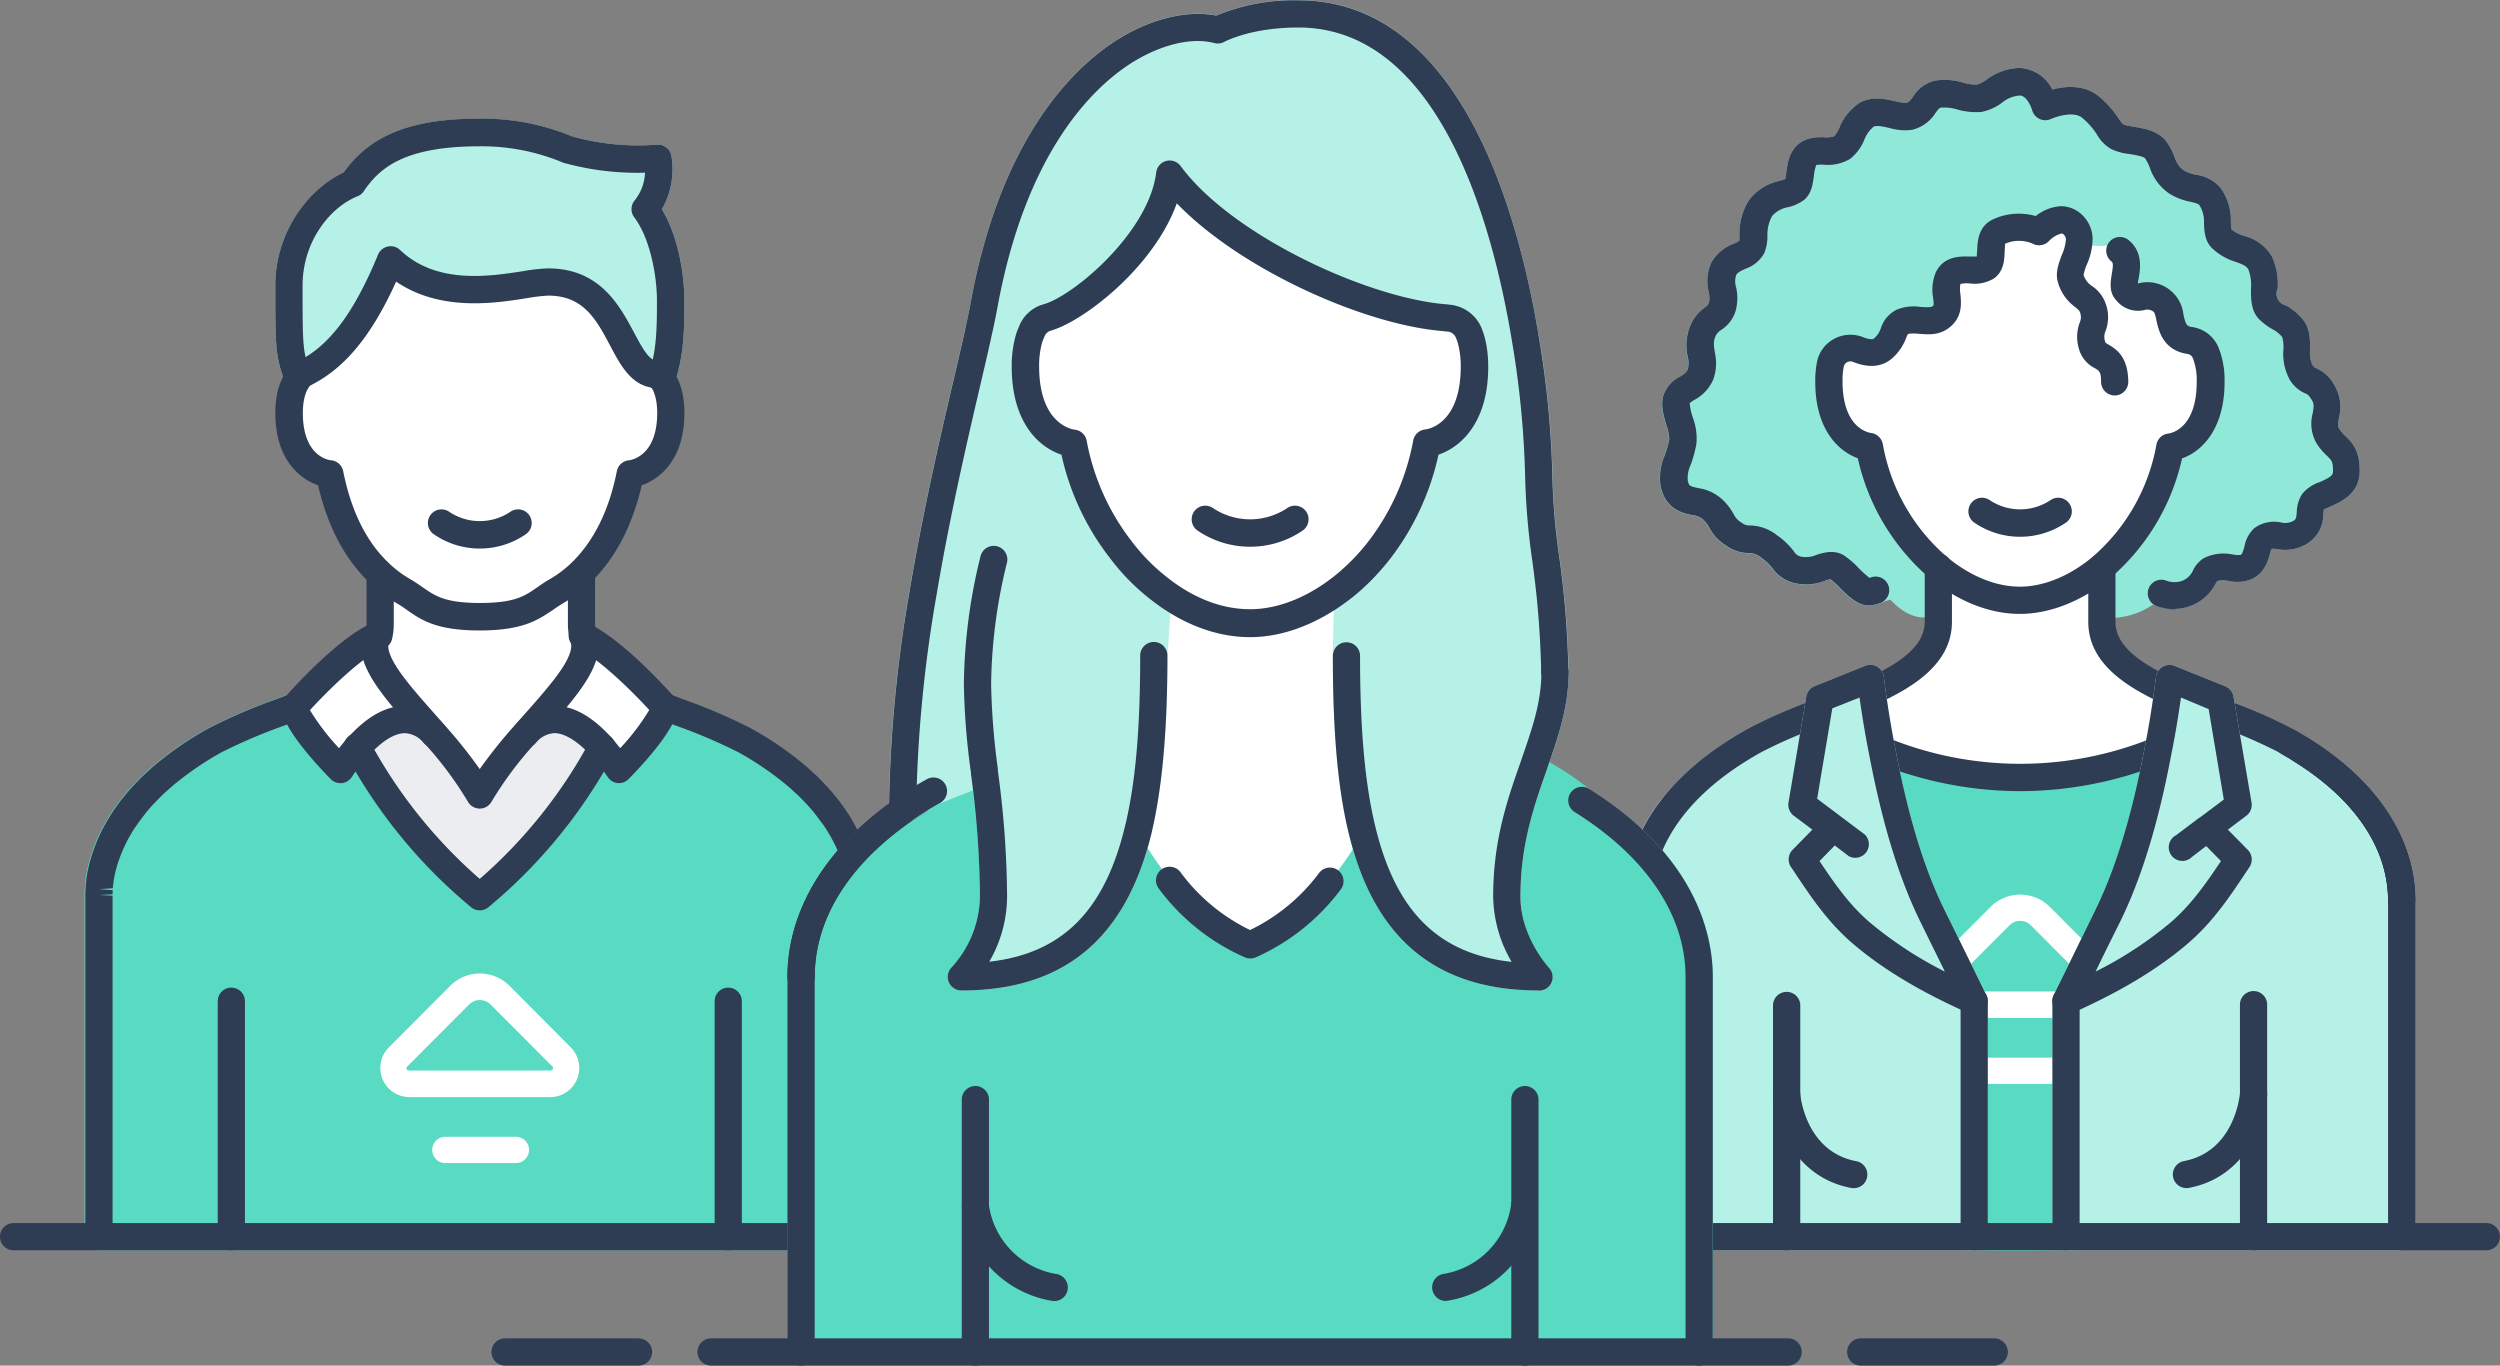
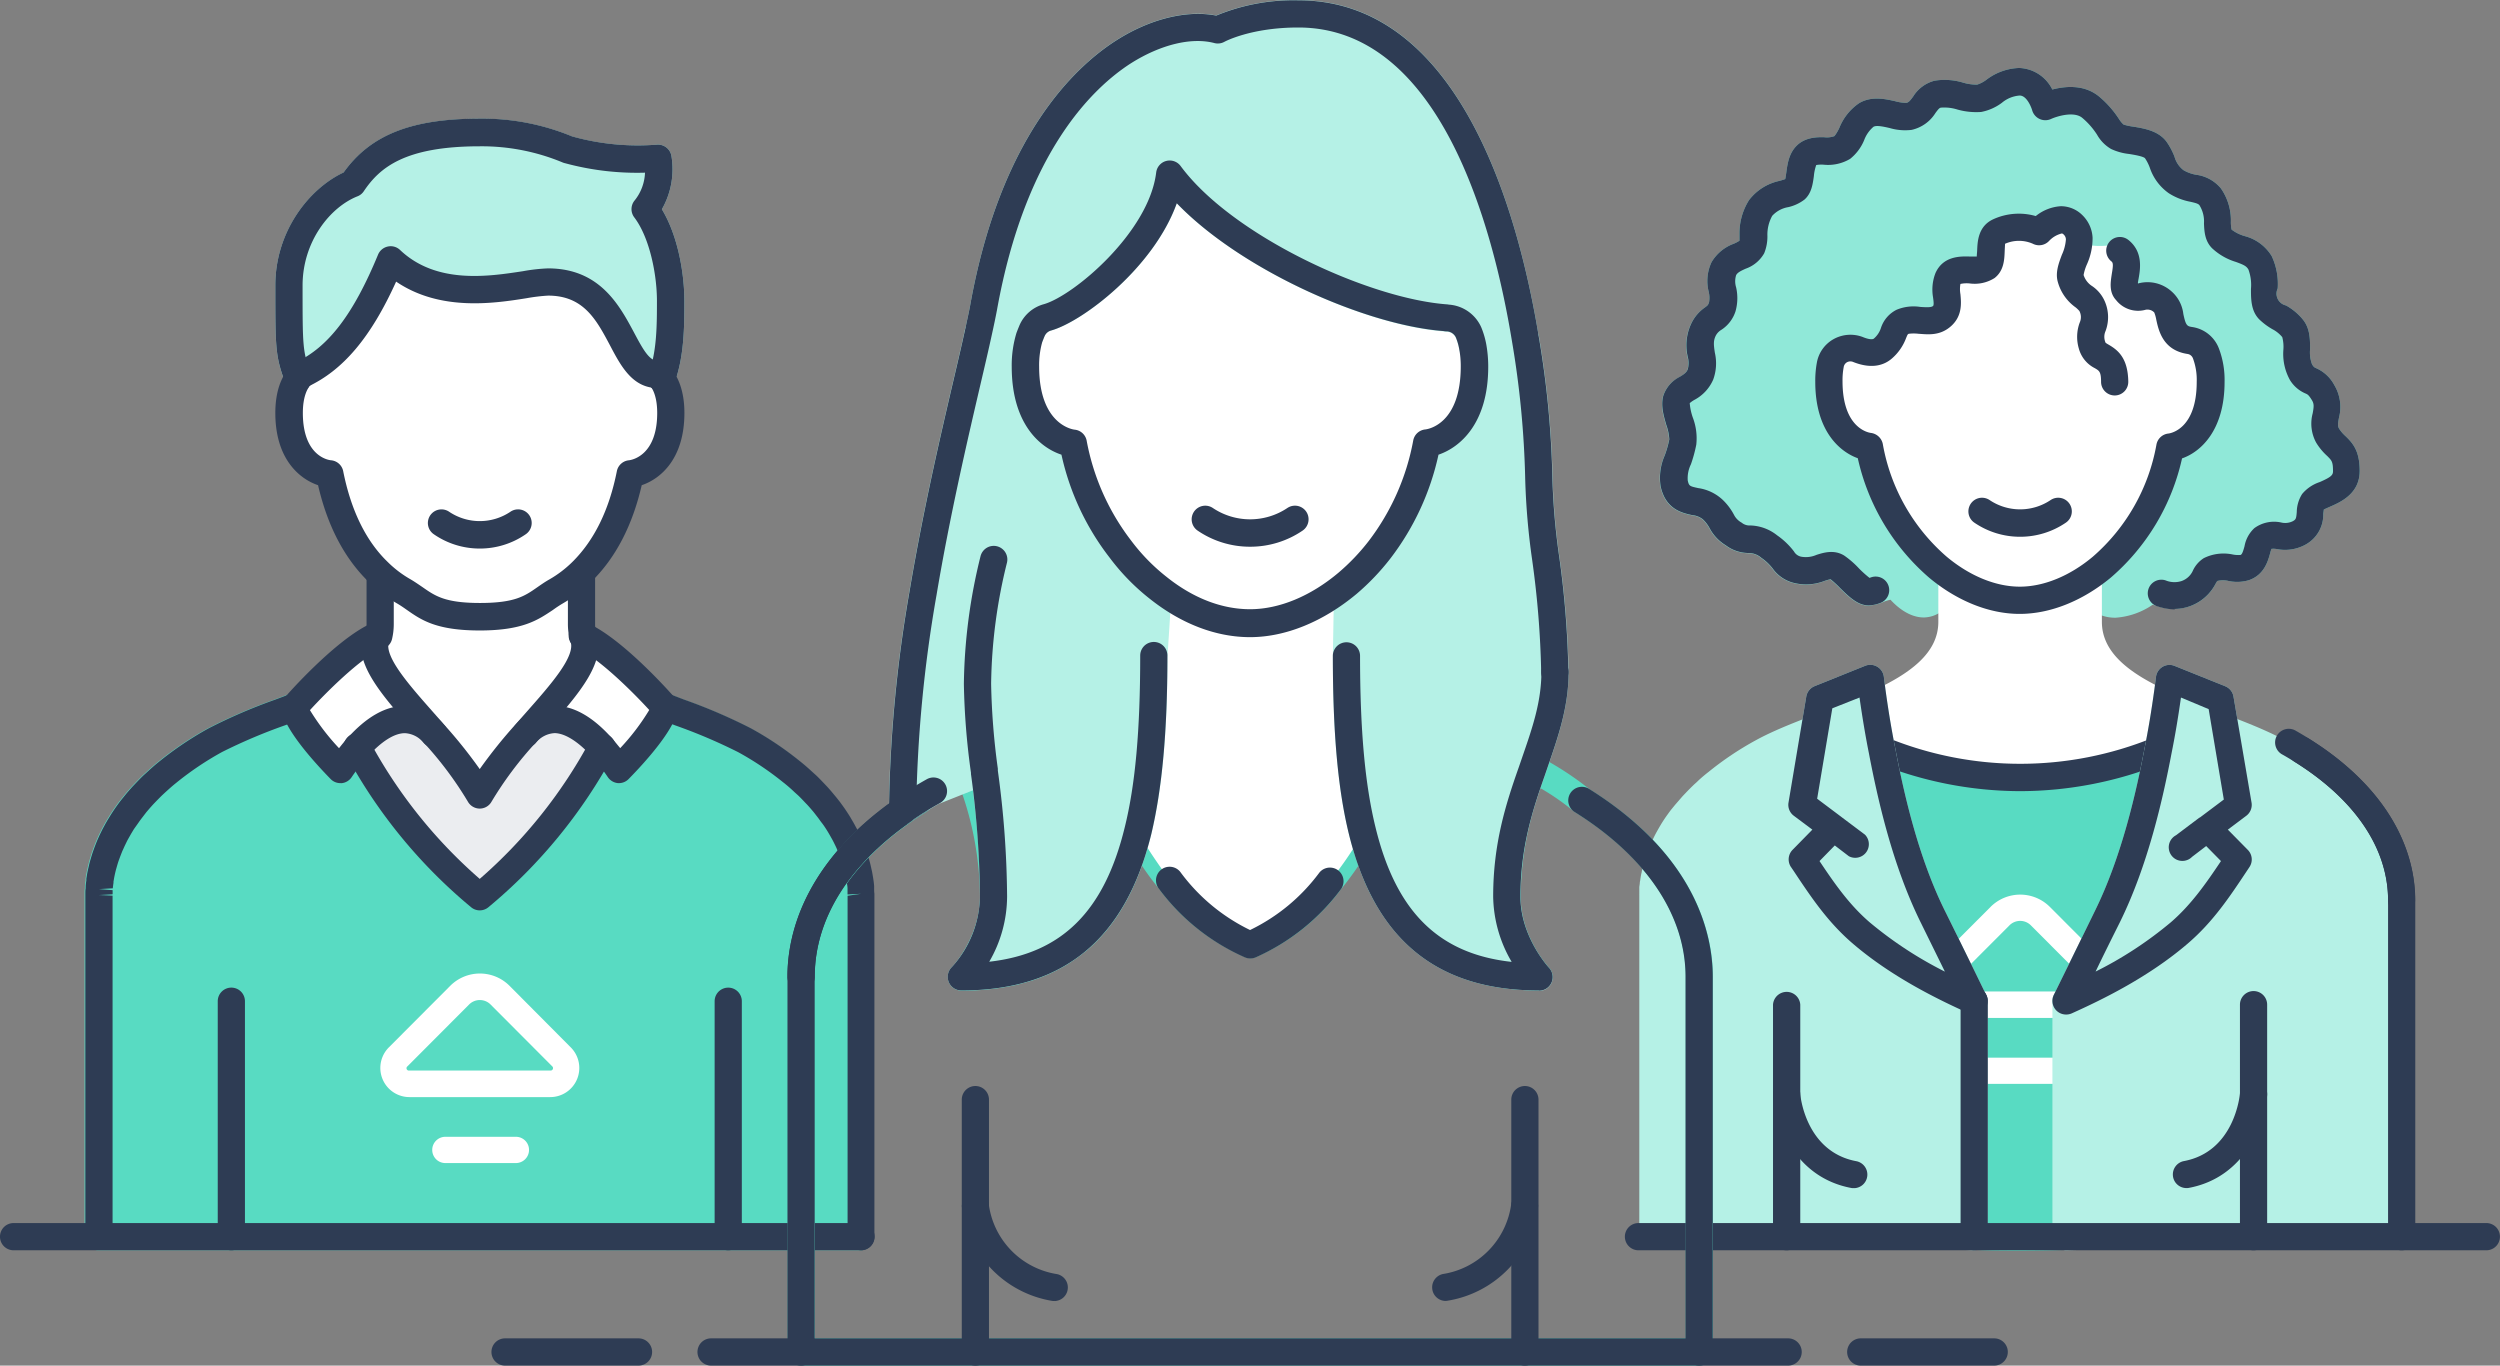
<svg xmlns="http://www.w3.org/2000/svg" width="465" height="254" fill="none">
  <rect width="100%" height="100%" fill="#808080" stroke="none" />
  <g clip-path="url(#a)">
    <path d="M160.15 230.022h.06V166.246c0-.27 0-.55-.06-.851v-.4c0-.29-.06-.591-.1-.911 0-.15 0-.311-.07-.471 0-.32-.11-.651-.17-1.001l-.12-.531c-.08-.35-.16-.71-.25-1.071l-.18-.61c-.1-.371-.22-.741-.35-1.122-.13-.38-.15-.45-.24-.681-.09-.23-.29-.771-.45-1.161-.16-.39-.22-.501-.33-.751-.11-.25-.36-.781-.56-1.171-.2-.391-.29-.551-.44-.831-.15-.281-.43-.771-.67-1.162-.24-.39-.37-.61-.57-.911-.2-.3-.5-.751-.77-1.131-.27-.381-.48-.671-.75-1.001-.27-.331-.54-.691-.83-1.001l-1-1.152c-.27-.3-.56-.59-.84-.891-.28-.3-.85-.881-1.31-1.321l-.73-.671c-.56-.521-1.14-1.001-1.77-1.562l-.4-.31a58.868 58.868 0 0 0-8.77-5.877c-4.48-2.463-10.49-4.516-16.22-6.778-5.8 13.015-18.71 3.764-33 3.764s-27.2 9.281-33-3.764c-5.73 2.262-11.74 4.315-16.2 6.778a58.776 58.776 0 0 0-8.76 5.877l-.4.31c-.63.521-1.21 1.001-1.78 1.562l-.72.671c-.47.44-.89.881-1.32 1.321-.43.441-.56.591-.83.891-.27.301-.67.771-1 1.152-.33.38-.57.69-.84 1.001-.27.31-.5.671-.74 1.001-.24.33-.53.751-.77 1.131-.24.381-.39.601-.57.911-.18.311-.47.781-.68 1.162l-.43.831c-.2.39-.39.791-.57 1.171-.18.381-.22.501-.32.751s-.32.781-.46 1.161l-.24.681c-.13.381-.24.751-.35 1.122 0 .2-.12.41-.17.61-.1.361-.18.721-.25 1.071 0 .181-.09.361-.12.531-.07.35-.12.681-.17 1.001 0 .16-.05.321-.07.471 0 .32-.08.621-.11.911v1.251c.005.094.005.187 0 .281v63.495h141.76Z" fill="#58DBC2" />
    <path d="M160.21 232.555H18.28a2.536 2.536 0 0 1-2.353-1.561 2.544 2.544 0 0 1-.197-.972v-63.806c0-.37 0-.67.06-1.001a2.481 2.481 0 0 1 0-.27c0-.481.08-.811.13-1.161v-.361c.08-.501.14-.861.21-1.241l.1-.451c.12-.531.21-.921.31-1.332l.16-.56c.15-.501.27-.911.41-1.332l.27-.751c.15-.41.31-.831.49-1.261.11-.27.24-.541.36-.821.12-.28.39-.831.61-1.272.14-.29.31-.59.47-.891.16-.3.47-.841.73-1.261.26-.421.4-.661.62-1.001a37.974 37.974 0 0 1 1.62-2.303l.89-1.101c.34-.411.69-.821 1.06-1.232.22-.25.45-.49.69-.741l.19-.2c.45-.47.9-.941 1.39-1.412l.77-.7a44.46 44.46 0 0 1 1.88-1.652l.35-.281a62.294 62.294 0 0 1 9.2-6.177 100.777 100.777 0 0 1 12.45-5.356c1.35-.511 2.71-1.001 4-1.562a2.535 2.535 0 0 1 3.24 1.331c3 6.768 7.73 6.108 17.28 4.085a50.304 50.304 0 0 1 26.83 0c9.52 2.003 14.24 2.683 17.25-4.085a2.536 2.536 0 0 1 3.24-1.331c1.35.54 2.72 1.061 4.08 1.582a101.18 101.18 0 0 1 12.43 5.336 61.164 61.164 0 0 1 9.14 6.127l.44.351c.64.53 1.26 1.081 1.86 1.632l.76.69c.5.481 1 1.002 1.4 1.422.4.421.64.671.88.941a59.035 59.035 0 0 1 1.94 2.333c.28.36.55.741.81 1.101.26.361.56.811.82 1.212.26.4.42.65.62 1.001.2.35.5.841.72 1.261.22.421.33.591.48.891.15.301.42.871.61 1.292.12.26.25.541.36.821.11.28.33.831.49 1.251l.08.221.18.52c.15.421.27.831.39 1.242l.18.64c.11.421.2.811.28 1.202l.13.561.19 1.111.08.53c.05.331.08.651.11 1.002v.46c0 .341 0 .641.05.941v63.886a2.528 2.528 0 0 1-2.29 2.463Zm-139.42-5.066h136.89v-60.922l2.52-.361-2.53.131V165.205c0-.28-.05-.54-.09-.821 0 0-.06-.42-.07-.43-.04-.287-.09-.588-.15-.901l-.06-.281c-.11-.52-.19-.831-.27-1.161l-.12-.421c-.14-.47-.24-.801-.35-1.151l-.23-.621c-.12-.33-.25-.681-.4-1.001-.15-.32-.2-.46-.3-.691-.1-.23-.34-.721-.52-1.081s-.26-.501-.4-.751-.4-.711-.62-1.081c-.22-.371-.34-.551-.52-.831-.18-.28-.46-.691-.71-1.001-.25-.311-.45-.631-.69-.941l-.78-1.002c-.29-.35-.6-.71-.92-1.071-.32-.36-.42-.45-.64-.681-.54-.57-.94-1.001-1.37-1.401l-.69-.621a26.576 26.576 0 0 0-1.67-1.472l-.19-.16-.2-.15a56.275 56.275 0 0 0-8.39-5.627 100.46 100.46 0 0 0-11.79-5.006l-2-.771c-5 8.38-13.55 6.578-21.81 4.836a45.291 45.291 0 0 0-24.74 0c-8.27 1.742-16.8 3.544-21.83-4.836l-2 .751a100.068 100.068 0 0 0-11.82 5.006 57.336 57.336 0 0 0-8.39 5.627l-.36.29c-.62.501-1.16 1.001-1.7 1.482l-.69.641c-.42.41-.83.831-1.23 1.241l-.19.2c-.2.211-.4.421-.58.631-.33.361-.63.721-.93 1.071l-.77 1.002c-.24.31-.47.62-.69.941-.22.32-.49.691-.71 1.001-.22.31-.36.561-.53.841-.17.28-.42.731-.62 1.081-.2.351-.27.491-.39.741s-.36.731-.51 1.081c-.15.351-.22.461-.31.691-.09.23-.28.711-.41 1.061l-.22.601c-.12.35-.22.681-.31 1.001l-.16.561c-.09.32-.16.631-.23.941l-.11.521-.15.861v.24c-.08.491-.1.751-.13 1.001l-2.56.15 2.53.191v.78l-2.54.131 2.53.11v.861l-.18 60.081Z" fill="#58DBC2" />
    <path d="M160.21 232.555a2.553 2.553 0 0 1-2.56-2.533 2.684 2.684 0 0 1 0-.401V166.607l2.52-.361-2.53.131V165.245c0-.28-.05-.54-.09-.821 0 0-.06-.42-.07-.43-.04-.287-.09-.588-.15-.901l-.06-.281c-.11-.52-.19-.831-.27-1.161l-.12-.421c-.14-.47-.24-.8-.35-1.151l-.23-.621c-.12-.33-.25-.68-.4-1.001-.15-.32-.2-.46-.3-.691-.1-.23-.34-.72-.52-1.081-.18-.36-.26-.501-.4-.751s-.4-.711-.62-1.081c-.22-.371-.34-.551-.52-.831-.18-.28-.46-.691-.71-1.001-.25-.311-.45-.631-.69-.941l-.78-1.002c-.29-.35-.6-.71-.92-1.071-.32-.36-.42-.45-.64-.681-.54-.57-.94-1.001-1.37-1.401l-.69-.621a26.576 26.576 0 0 0-1.67-1.472l-.19-.16-.2-.15a56.172 56.172 0 0 0-8.39-5.627 100.317 100.317 0 0 0-11.79-5.006l-2-.771c-5 8.38-13.55 6.578-21.81 4.836a45.29 45.29 0 0 0-24.74 0c-8.27 1.742-16.8 3.544-21.83-4.836l-2 .751a100.083 100.083 0 0 0-11.82 5.006 57.33 57.33 0 0 0-8.39 5.627l-.36.29c-.62.501-1.16 1.001-1.7 1.482l-.69.641c-.42.41-.83.831-1.23 1.241l-.19.2c-.2.211-.4.421-.58.631-.33.361-.63.721-.93 1.071l-.77 1.002c-.24.31-.47.62-.69.941-.22.32-.49.691-.71 1.001-.22.31-.36.561-.53.841-.17.28-.42.731-.62 1.081-.2.351-.27.491-.39.741s-.36.731-.51 1.081c-.15.351-.22.461-.31.691-.09.23-.28.711-.41 1.061l-.22.601c-.12.351-.22.681-.31 1.001l-.16.561c-.09.32-.16.631-.23.941l-.11.521-.15.861v.24c-.08.491-.1.751-.13 1.001l-2.56.15 2.53.191v.781l-2.54.13 2.53.11V229.781a1.78 1.78 0 0 1 0 .231 2.545 2.545 0 0 1-2.535 2.383 2.537 2.537 0 0 1-2.535-2.383v-63.796c0-.37 0-.67.06-1.001a2.481 2.481 0 0 1 0-.27c0-.481.08-.811.13-1.161v-.361c.08-.501.14-.861.21-1.241l.1-.451c.12-.531.21-.921.31-1.332l.16-.56c.15-.501.27-.911.41-1.332l.27-.751c.15-.41.31-.831.49-1.261.11-.27.24-.541.36-.821.12-.28.39-.831.61-1.272.14-.29.31-.59.47-.891.16-.3.47-.841.73-1.261.26-.421.4-.661.62-1.001a37.974 37.974 0 0 1 1.62-2.303l.89-1.101c.34-.411.69-.821 1.06-1.232.22-.25.45-.49.69-.741l.19-.2c.45-.47.9-.941 1.39-1.412l.77-.7a44.46 44.46 0 0 1 1.88-1.652l.35-.281a62.294 62.294 0 0 1 9.2-6.177 100.777 100.777 0 0 1 12.45-5.356c1.35-.511 2.71-1.001 4-1.562a2.535 2.535 0 0 1 3.24 1.331c3 6.768 7.73 6.108 17.28 4.085a50.303 50.303 0 0 1 26.83 0c9.52 2.003 14.24 2.683 17.25-4.085a2.536 2.536 0 0 1 3.24-1.331c1.35.54 2.72 1.061 4.08 1.582a101.115 101.115 0 0 1 12.43 5.336 61.164 61.164 0 0 1 9.14 6.127l.44.351c.64.53 1.26 1.081 1.86 1.632l.76.69c.5.481 1 1.002 1.4 1.422.4.421.64.671.88.941a59.035 59.035 0 0 1 1.94 2.333c.28.36.55.741.81 1.101.26.361.56.811.82 1.212.26.4.42.65.62 1.001.2.35.5.841.72 1.261.22.421.33.591.48.891.15.301.42.871.61 1.292.12.26.25.541.36.821.11.28.33.831.49 1.251l.08.221.18.52c.15.421.27.831.39 1.242l.18.64c.11.421.2.811.28 1.202l.13.561.19 1.111.08.53c.05.331.08.651.11 1.002v.46c0 .341 0 .641.05.941v63.886a2.528 2.528 0 0 1-2.43 2.463Z" fill="#2E3C54" />
    <path d="M123.56 131.355c0 3.004-8.45 11.724-8.45 11.724a37.34 37.34 0 0 0-3.19-4.125c-3.9-4.335-9.32-7.769-14.17-2.553 6.31-7.229 12.56-13.506 10.62-18.171 5.92 2.733 14.53 12.364 15.19 13.125Z" fill="#fff" />
    <path d="M108.16 116.097c0 .735.087 1.468.26 2.183 1.94 4.665-4.31 10.943-10.62 18.171a68.185 68.185 0 0 0-8.57 11.414 67.595 67.595 0 0 0-8.56-11.414c-6.32-7.228-12.57-13.506-10.57-18.181h.4a9.807 9.807 0 0 0 .26-2.183v-8.76a13.62 13.62 0 0 0 4.33 2.633c3.69 2.172 5 4.735 14.19 4.735s10.51-2.563 14.2-4.735a14.148 14.148 0 0 0 4.73-3.004v9.111l-.05.03Z" fill="#fff" />
    <path d="M97.8 136.451c4.85-5.216 10.27-1.782 14.17 2.553a94.364 94.364 0 0 1-22.74 27.813 94.326 94.326 0 0 1-22.73-27.813c3.9-4.335 9.32-7.769 14.17-2.553a67.6 67.6 0 0 1 8.56 11.414 68.18 68.18 0 0 1 8.57-11.414Z" fill="#EBEDF0" />
    <path d="M80.67 136.451c-4.85-5.216-10.27-1.782-14.17 2.553a38.938 38.938 0 0 0-3.2 4.125s-8.44-8.67-8.44-11.724c.66-.761 9.27-10.392 15.14-13.075-1.9 4.615 4.35 10.893 10.67 18.121Z" fill="#fff" />
    <path d="M108.42 120.813a2.533 2.533 0 0 1-2.46-1.953 12.068 12.068 0 0 1-.33-2.763v-9.111a2.53 2.53 0 1 1 5.06 0v9.111c-.001.54.067 1.079.2 1.602a2.538 2.538 0 0 1-.331 1.889 2.538 2.538 0 0 1-1.559 1.115 2.341 2.341 0 0 1-.58.11ZM70.45 120.813a2.534 2.534 0 0 1-2.47-3.074c.133-.523.2-1.062.2-1.602v-8.76a2.54 2.54 0 0 1 .741-1.791 2.527 2.527 0 0 1 4.126.821c.127.308.193.637.193.97v8.76a12.024 12.024 0 0 1-.33 2.763 2.53 2.53 0 0 1-2.46 1.913Z" fill="#2E3C54" />
    <path d="M89.23 150.398a2.543 2.543 0 0 1-2.21-1.302 66.308 66.308 0 0 0-8.25-11.013l-1.91-2.172c-6.17-7.009-11.5-13.016-9.15-18.643a2.53 2.53 0 1 1 4.67 1.943c-1.13 2.733 3.65 8.119 8.27 13.346l1.92 2.182a90.032 90.032 0 0 1 6.66 8.31 91.542 91.542 0 0 1 6.67-8.32l1.92-2.172c4.62-5.227 9.4-10.613 8.26-13.346a2.548 2.548 0 0 1 0-1.941 2.524 2.524 0 0 1 2.339-1.566 2.524 2.524 0 0 1 2.341 1.564c2.35 5.657-3 11.674-9.15 18.643l-1.91 2.162a66.867 66.867 0 0 0-8.26 11.013 2.524 2.524 0 0 1-2.21 1.312Z" fill="#2E3C54" />
    <path d="M115.16 145.662h-.22a2.573 2.573 0 0 1-1.88-1.111 34.09 34.09 0 0 0-3-3.845c-2.5-2.783-5-4.325-6.9-4.345a4.808 4.808 0 0 0-3.5 1.822 2.542 2.542 0 0 1-1.771.842 2.54 2.54 0 0 1-1.84-.678 2.528 2.528 0 0 1-.804-1.79 2.535 2.535 0 0 1 .715-1.828 9.664 9.664 0 0 1 7.14-3.444h.08c3.48 0 7.06 2.002 10.63 6.007.52.591 1 1.211 1.55 1.862a41.78 41.78 0 0 0 5.4-7.098c-2.84-3.104-9.26-9.571-13.43-11.484a2.534 2.534 0 0 1 1.125-4.869c.34.022.671.111.975.264 6.41 2.923 15.08 12.665 15.94 13.646.466.476.728 1.115.73 1.782 0 3.554-5.74 10.012-9.16 13.486a2.506 2.506 0 0 1-1.78.781ZM63.3 145.662a2.498 2.498 0 0 1-1.81-.771c-3.42-3.504-9.16-9.932-9.16-13.486a2.568 2.568 0 0 1 .82-1.882c.23-.27 9.24-10.533 15.84-13.546a2.531 2.531 0 0 1 1.975-.124 2.536 2.536 0 0 1 1.46 1.337 2.53 2.53 0 0 1 .052 1.98 2.536 2.536 0 0 1-1.387 1.412c-4.16 1.903-10.56 8.36-13.44 11.504a43.172 43.172 0 0 0 5.41 7.078c.51-.65 1-1.261 1.55-1.852 3.58-4.005 7.16-6.007 10.64-6.007a9.366 9.366 0 0 1 7.27 3.434 2.536 2.536 0 0 1-.94 4.143 2.54 2.54 0 0 1-1.96-.089 2.542 2.542 0 0 1-.8-.6 4.818 4.818 0 0 0-3.5-1.822c-2 0-4.4 1.562-6.92 4.355a36.574 36.574 0 0 0-3 3.835 2.538 2.538 0 0 1-1.87 1.111l-.23-.01Z" fill="#2E3C54" />
    <path d="M89.23 169.33a2.518 2.518 0 0 1-1.61-.591 96.089 96.089 0 0 1-23.35-28.553 2.542 2.542 0 0 1 .2-2.871 2.527 2.527 0 0 1 4.25.468 91.433 91.433 0 0 0 20.51 25.69 91.24 91.24 0 0 0 20.51-25.69 2.52 2.52 0 0 1 1.502-1.227 2.534 2.534 0 0 1 2.69.825 2.542 2.542 0 0 1 .268 2.805 96.178 96.178 0 0 1-23.35 28.553 2.527 2.527 0 0 1-1.62.591Z" fill="#2E3C54" />
    <path d="M82.68 211.45H95.8a2.44 2.44 0 0 1 1.825 4.219 2.435 2.435 0 0 1-1.825.656H82.68a2.434 2.434 0 0 1-1.624-.766 2.446 2.446 0 0 1 0-3.343 2.439 2.439 0 0 1 1.624-.766ZM76.15 204.061h26.19a5.41 5.41 0 0 0 4.996-3.34 5.42 5.42 0 0 0-1.166-5.901l-11.41-11.473a7.792 7.792 0 0 0-11 0l-11.4 11.433a5.419 5.419 0 0 0 3.79 9.281Zm-.4-5.687 11.5-11.533a2.822 2.822 0 0 1 3.083-.617c.344.143.655.353.917.617l11.49 11.523a.458.458 0 0 1 .089.486.452.452 0 0 1-.409.275H76.1a.442.442 0 0 1-.483-.523.443.443 0 0 1 .133-.238v.01Z" fill="#fff" />
    <path d="M43.03 232.555a2.529 2.529 0 0 1-2.53-2.533V186.23a2.534 2.534 0 0 1 2.53-2.533 2.529 2.529 0 0 1 2.53 2.533v43.792a2.534 2.534 0 0 1-2.53 2.533ZM135.45 232.555a2.528 2.528 0 0 1-2.53-2.533V186.23a2.532 2.532 0 0 1 4.319-1.791c.474.475.741 1.119.741 1.791v43.792a2.536 2.536 0 0 1-2.53 2.533Z" fill="#2E3C54" />
    <path d="M119.99 38.906c3.26 4.285 4.73 11.634 4.73 17.02 0 4.575 0 9.922-1.7 14.447a3.364 3.364 0 0 0-.66-.68c-7.5 0-6.37-17.201-20.42-17.201-5 0-19.57 5.096-29.27-4.125-4.73 11.444-9.84 18.222-16.56 21.325a3.351 3.351 0 0 0-.66.681c-1.7-4.525-1.7-5.707-1.7-17.26 0-9.331 5.91-16.58 11.82-18.953 3.69-5.476 9.33-9.47 23.66-9.47a41.407 41.407 0 0 1 16.42 3.193h.05a48.055 48.055 0 0 0 16.66 1.542 12.119 12.119 0 0 1-2.37 9.48Z" fill="#B5F1E6" />
    <path d="M123.02 72.916a2.494 2.494 0 0 1-1.82-.77c-3.9-.612-5.86-4.296-7.75-7.86-2.53-4.756-4.91-9.251-11.51-9.251a32.88 32.88 0 0 0-3.94.47c-6.21 1.002-16.17 2.473-24.33-3.073-4.64 10.232-9.7 16.29-16.14 19.403l-.07.09a2.53 2.53 0 0 1-3.599.439 2.533 2.533 0 0 1-.781-1.08c-1.87-5.006-1.87-6.468-1.87-18.161 0-10.082 6.28-18.022 12.7-21.025 5-7.008 12.65-10.012 25.32-10.012a43.582 43.582 0 0 1 17.18 3.304 45.431 45.431 0 0 0 15.69 1.522 2.539 2.539 0 0 1 2.77 2.002c.594 3.44-.029 6.981-1.76 10.012 3.06 5.066 4.18 12.134 4.18 17.02 0 4.626 0 10.382-1.86 15.348a2.547 2.547 0 0 1-2 1.612 2.349 2.349 0 0 1-.41.01ZM101.94 49.97c9.64 0 13.3 6.898 16 11.934 1.36 2.573 2.36 4.365 3.49 5.006.652-3.633.913-7.325.78-11.013 0-4.796-1.32-11.684-4.21-15.498a2.532 2.532 0 0 1 .07-3.164 8.739 8.739 0 0 0 1.92-5.156 51.185 51.185 0 0 1-14.8-1.742 2.853 2.853 0 0 1-.52-.16 39.141 39.141 0 0 0-15.42-3.004c-14 0-18.63 4.005-21.56 8.35a2.46 2.46 0 0 1-1.15.941c-5.09 2.002-10.24 8.39-10.24 16.6s0 10.902.56 13.325c5.16-3.123 9.39-9.11 13.49-19.022a2.542 2.542 0 0 1 1.82-1.502 2.507 2.507 0 0 1 2.27.64c6.75 6.409 16.41 4.937 22.82 3.956a33.031 33.031 0 0 1 4.68-.491Z" fill="#B5F1E6" />
    <path d="M123.02 70.383c.68.901 1.7 2.844 1.7 6.418 0 10.662-7.55 11.323-7.55 11.323-1.34 6.778-4.07 13.436-9 18.242a23.527 23.527 0 0 1-4.73 3.604c-3.72 2.153-5 4.736-14.2 4.736s-10.48-2.583-14.19-4.736a23.026 23.026 0 0 1-4.73-3.604c-5-4.806-7.67-11.464-9-18.242 0 0-7.54-.66-7.54-11.323 0-3.574 1-5.517 1.7-6.418.187-.257.409-.486.66-.68 6.72-3.104 11.83-9.882 16.56-21.326 9.7 9.221 24.25 4.125 29.27 4.125 14 0 12.92 17.2 20.42 17.2.241.197.453.426.63.681Z" fill="#fff" />
    <path d="M89.23 117.269c-8.07 0-10.86-1.943-13.55-3.825-.6-.42-1.21-.851-1.91-1.251a26.473 26.473 0 0 1-5.24-4.005c-4.48-4.365-7.63-10.392-9.37-17.941-3.47-1.172-7.95-4.876-7.95-13.436 0-4.165 1.21-6.618 2.23-7.95.348-.49.777-.917 1.27-1.261a2.53 2.53 0 0 1 3.51.71 2.537 2.537 0 0 1-.71 3.515c.1-.08 0 0 0 .11-.36.46-1.18 1.882-1.18 4.876 0 8.25 5 8.78 5.23 8.8a2.53 2.53 0 0 1 2.27 2.002c1.44 7.28 4.23 13.016 8.29 16.921a20.116 20.116 0 0 0 4.23 3.213c.84.491 1.56 1.001 2.27 1.482 2.34 1.632 4.18 2.924 10.66 2.924s8.33-1.292 10.66-2.924c.71-.491 1.43-1.001 2.27-1.472a20.806 20.806 0 0 0 4.23-3.214c4.06-4.004 6.86-9.65 8.3-16.93a2.535 2.535 0 0 1 2.26-2.002c.51-.06 5.24-.86 5.24-8.8 0-3.004-.83-4.416-1.18-4.876a1.43 1.43 0 0 0-.19-.21 2.468 2.468 0 0 1-1.044-1.598 2.456 2.456 0 0 1 .015-.974 2.46 2.46 0 0 1 .389-.892 2.608 2.608 0 0 1 3.58-.661c.487.35.916.776 1.27 1.261 1 1.332 2.22 3.785 2.22 7.95 0 8.56-4.47 12.264-7.94 13.436-1.74 7.549-4.89 13.576-9.38 17.951a26.228 26.228 0 0 1-5.24 4.005c-.654.384-1.288.802-1.9 1.251-2.74 1.812-5.53 3.815-13.61 3.815Z" fill="#2E3C54" />
    <path d="M56.1 72.215a2.529 2.529 0 0 1-2.477-1.99 2.536 2.536 0 0 1 1.417-2.845c6-2.774 10.71-8.94 15.28-20.024a2.542 2.542 0 0 1 1.82-1.502 2.507 2.507 0 0 1 2.27.641c6.75 6.408 16.41 4.936 22.82 3.955a33.026 33.026 0 0 1 4.7-.531c9.64 0 13.3 6.898 16 11.934 1.73 3.264 2.87 5.266 4.43 5.266a2.53 2.53 0 0 1 2.53 2.533 2.53 2.53 0 0 1-2.53 2.533c-4.68 0-6.83-4.004-8.9-7.949-2.53-4.756-4.91-9.251-11.51-9.251a32.88 32.88 0 0 0-3.94.47c-6.21 1.002-16.17 2.474-24.33-3.073-4.72 10.422-9.89 16.51-16.5 19.573a2.627 2.627 0 0 1-1.08.26Z" fill="#2E3C54" />
    <path d="M123.02 72.916a2.535 2.535 0 0 1-2.37-3.424c1.54-4.095 1.54-9.12 1.54-13.556 0-4.796-1.32-11.684-4.21-15.498a2.532 2.532 0 0 1 .07-3.164 8.738 8.738 0 0 0 1.92-5.156 51.181 51.181 0 0 1-14.8-1.742 2.86 2.86 0 0 1-.52-.16 39.14 39.14 0 0 0-15.42-3.004c-14 0-18.63 4.005-21.56 8.35a2.46 2.46 0 0 1-1.15.941c-5.09 2.002-10.24 8.39-10.24 16.6 0 11.353 0 12.274 1.54 16.37a2.54 2.54 0 0 1-1.475 3.268 2.531 2.531 0 0 1-3.265-1.477c-1.87-5.006-1.87-6.468-1.87-18.161 0-10.082 6.28-18.022 12.7-21.025 5-7.008 12.65-10.012 25.32-10.012a43.584 43.584 0 0 1 17.18 3.304 45.428 45.428 0 0 0 15.69 1.542 2.54 2.54 0 0 1 2.77 2.002c.594 3.44-.029 6.981-1.76 10.012 3.06 5.066 4.18 12.134 4.18 17.02 0 4.626 0 10.382-1.86 15.348a2.542 2.542 0 0 1-2.41 1.622ZM89.24 102.031a14.986 14.986 0 0 1-8.51-2.634 2.53 2.53 0 0 1-1.093-2.624 2.534 2.534 0 0 1 2.032-1.987 2.527 2.527 0 0 1 1.91.426 10.212 10.212 0 0 0 11.32 0 2.529 2.529 0 0 1 3.946 2.56 2.534 2.534 0 0 1-1.095 1.625 14.986 14.986 0 0 1-8.51 2.634ZM160.15 232.555H2.53a2.533 2.533 0 0 1 0-5.066h157.62c.332 0 .661.065.968.193a2.514 2.514 0 0 1 1.369 1.37 2.524 2.524 0 0 1 0 1.939 2.53 2.53 0 0 1-2.337 1.564Z" fill="#2E3C54" />
    <path d="M446.7 166.527v-.281c0-.27 0-.55-.05-.851v-.4c0-.3-.06-.591-.1-.911 0-.15 0-.311-.08-.471 0-.32-.1-.651-.17-1.001 0-.17-.08-.36-.12-.531-.07-.35-.15-.71-.25-1.081 0-.19-.11-.4-.17-.6-.11-.371-.22-.741-.35-1.132-.07-.22-.16-.44-.24-.671-.08-.23-.29-.771-.46-1.161-.17-.39-.21-.501-.32-.751-.11-.25-.36-.781-.57-1.171-.21-.391-.28-.551-.43-.831-.15-.281-.44-.771-.67-1.172l-.57-.911-.77-1.121c-.24-.34-.49-.671-.75-1.001-.26-.331-.55-.691-.83-1.001-.28-.311-.64-.771-1-1.152-.36-.38-.55-.59-.83-.891-.28-.3-.85-.881-1.31-1.321-.23-.231-.49-.451-.73-.671-.57-.521-1.15-1.001-1.78-1.562a4.273 4.273 0 0 0-.4-.31 58.065 58.065 0 0 0-8.76-5.877c-4.46-2.463-10.47-4.526-16.2-6.778a36.2 36.2 0 0 1-13.345 15.574 36.142 36.142 0 0 1-39.31 0 36.2 36.2 0 0 1-13.345-15.574c-5.73 2.252-11.74 4.315-16.22 6.778a58.207 58.207 0 0 0-8.77 5.877l-.4.31c-.63.521-1.21 1.001-1.77 1.562-.24.22-.5.44-.73.671-.46.44-.89.881-1.31 1.321-.42.441-.57.591-.83.891l-1 1.152c-.33.38-.57.69-.83 1.001-.26.31-.51.671-.75 1.001a27.217 27.217 0 0 0-1.34 2.032c-.18.301-.46.791-.67 1.172-.21.38-.3.55-.44.831-.14.28-.38.781-.56 1.171l-.33.751c-.16.39-.31.781-.45 1.161-.14.381-.17.451-.24.671a35.447 35.447 0 0 0-.52 1.732c-.1.371-.18.731-.26 1.081 0 .171-.08.361-.11.531-.07.35-.12.681-.17 1.001 0 .16-.06.321-.08.471 0 .32-.07.611-.1.911v1.251a2.634 2.634 0 0 0 0 .281v63.495h142v-62.564c-.2-.28-.2-.591-.21-.931Z" fill="#B5F1E6" />
-     <path d="M446.72 232.555h-142a2.528 2.528 0 0 1-2.53-2.533v-63.806c0-.37 0-.67.07-1.001v-.28c0-.471.08-.801.13-1.152l.06-.37c.08-.501.14-.861.21-1.241l.09-.421c.12-.551.21-.941.32-1.352l.14-.51c.16-.551.29-1.001.43-1.382l.26-.751c.16-.41.32-.831.5-1.261.11-.27.23-.541.36-.821.13-.28.39-.841.61-1.272.14-.28.3-.58.47-.891.17-.31.47-.841.73-1.271.26-.431.39-.641.61-1.001.22-.361.54-.801.83-1.202.29-.4.52-.731.8-1.101.28-.371.55-.681.83-1.001.28-.321.74-.891 1.12-1.302l.74-.801c.59-.61 1-1.081 1.53-1.552l.77-.7c.59-.551 1.2-1.102 1.87-1.652l.3-.241a62.509 62.509 0 0 1 9.25-6.217 103.978 103.978 0 0 1 12.42-5.336c1.37-.521 2.74-1.001 4.1-1.582a2.536 2.536 0 0 1 3.24 1.331 33.679 33.679 0 0 0 12.411 14.467 33.615 33.615 0 0 0 36.537 0 33.675 33.675 0 0 0 12.412-14.467 2.536 2.536 0 0 1 3.24-1.331l4.06 1.572a102.082 102.082 0 0 1 12.43 5.346 61.164 61.164 0 0 1 9.14 6.127l.42.331c.66.55 1.27 1.101 1.87 1.652l.76.69c.5.481 1 1.002 1.4 1.422.4.421.63.651.89.941a51.302 51.302 0 0 1 1.94 2.343c.27.35.54.721.8 1.091.26.371.57.801.83 1.202.26.4.42.66.62 1.001.2.34.49.841.72 1.251.23.411.32.611.47.901.15.291.43.861.62 1.282l.36.821c.17.42.33.841.49 1.261l.26.731c.14.431.27.841.38 1.242l.19.65c.11.421.2.811.28 1.202l.12.561c.08.41.14.76.19 1.111l.09.53c0 .341.08.671.11 1.002v.42c0 .351.05.651.06.951v63.886a2.532 2.532 0 0 1-2.36 2.483Zm-139.43-5.066h136.89v-60.922l2.53-.08h-2.54v-1.302c0-.27-.05-.531-.09-.821 0 0-.07-.41-.07-.42 0-.301-.09-.601-.15-.921l-.06-.251s-.05-.21-.05-.23c-.07-.31-.14-.621-.23-.951l-.11-.391c-.14-.49-.24-.831-.36-1.181l-.22-.621c-.13-.34-.26-.681-.41-1.001-.15-.32-.19-.46-.3-.681-.11-.22-.33-.721-.51-1.081l-.4-.761c-.19-.35-.4-.701-.62-1.061-.22-.361-.34-.571-.53-.851s-.46-.681-.71-1.001c-.25-.321-.45-.621-.69-.931-.24-.311-.48-.611-.72-.912-.24-.3-.65-.77-1-1.131-.35-.36-.46-.5-.7-.741-.48-.51-.88-.921-1.31-1.341l-.69-.621a34.805 34.805 0 0 0-1.68-1.482l-.38-.3a57.029 57.029 0 0 0-8.39-5.627 98.056 98.056 0 0 0-11.79-5.006l-1.93-.741a38.728 38.728 0 0 1-14.248 15.121 38.677 38.677 0 0 1-40.004 0 38.728 38.728 0 0 1-14.248-15.121l-2 .751a99.101 99.101 0 0 0-11.78 5.006 56.29 56.29 0 0 0-8.39 5.617l-.2.16-.18.14c-.59.491-1.14 1.001-1.68 1.472l-.69.641c-.43.41-.84.831-1.23 1.241l-.78.831c-.32.361-.62.711-.91 1.071-.29.361-.55.661-.78 1.002-.23.34-.47.63-.69.941-.22.31-.49.701-.71 1.001-.22.3-.36.561-.53.841-.17.28-.43.721-.62 1.081-.19.361-.27.491-.39.741s-.36.731-.52 1.081c-.16.351-.21.461-.3.691-.09.23-.29.701-.41 1.001l-.23.621c-.11.34-.21.681-.31 1.001l-.15.531c-.09.35-.16.661-.23 1.001 0 0-.05.22-.05.23l-.06.281c-.06.3-.11.59-.15.871.005.076.005.153 0 .23-.07.501-.1.761-.12 1.001l-2.56.15 2.52.181v.79l-2.55.131 2.53.11v.861l-.13 60.061Z" fill="#B5F1E6" />
    <path d="M347.47 110.05c1.57 0 3.47-1.742 5.53-.811 0 0 4.43 5.707 7.45 1.422v-5.146a38.44 38.44 0 0 1-12.75-22.357s-7.53-.72-7.53-12.134c-.014-1.037.07-2.073.25-3.094a3.787 3.787 0 0 1 3.507-3.122 3.895 3.895 0 0 1 1.643.249c1.93.79 3.52.79 4.61-.15 2.56-2.233 1.6-3.935 3.71-5.006 2.11-1.072 5.34.71 7.35-1.092s.07-4.615 1.11-6.948c1.27-2.873 5.27-.74 7.07-2.112 1.8-1.372-.15-5.477 2.44-6.678a9.09 9.09 0 0 1 7.4 0s3.67-3.905 6.34-1.262a3.746 3.746 0 0 1 1.16 2.533c.79 1.903 5.38 1.272 5.38 1.272 6.13 1.572 1.82 6.828 3.32 8.43 2.68 2.843 3.19-.661 6.92 2.152 1.92 1.452.33 6.418 4.92 7.109a3.74 3.74 0 0 1 3 2.363c.641 1.7.943 3.51.89 5.326 0 11.413-7.53 12.134-7.53 12.134a38.38 38.38 0 0 1-12.75 22.327v6.167c3.65 2.232 8.87-1.602 8.87-1.602 1.9-.33 3.7 1.532 6.87.41 3.17-1.121 3.35-3.784 4.54-4.445 2.33-1.261 4.64.26 6.49-.43 2.56-.911 2-4.366 3.27-5.377 2.07-1.572 4 .531 6.82-1.071 2.82-1.602 1.44-4.235 2.55-5.807 1.11-1.572 6.22-1.722 6.22-5.656 0-4.396-1.91-4.005-3.5-6.648s1.06-4.956-.84-8.01c-1.9-3.053-2.51-1.401-4.11-3.784-1.6-2.383 0-6.298-1.59-8.2-1.59-1.902-2.84-1.902-4.44-3.474-1.6-1.572 0-5.817-1.57-8.68-1.57-2.864-4.82-2.153-7.2-4.546-1.47-1.471.1-4.815-2.1-7.759-1.42-1.902-4-1.221-6.34-2.823-2.34-1.602-2.38-4.005-3.8-5.907-1.42-1.902-5.55-1.582-7.12-2.443-1.57-.861-1.75-2.783-4.92-5.477-3.17-2.693-8.55-.18-8.55-.18s-1.26-4.595-4.76-4.595-5.12 2.743-7.5 3.073c-2.38.33-5.17-1.321-7.71-.76-2.54.56-2.53 3.604-5.37 4.134-2.18.41-5.55-1.672-7.94-.25-2.39 1.422-2.78 4.896-4.46 6.007-2.1 1.422-5-.18-6.61 1.422-1.61 1.602-.87 5.226-2.13 6.347-1.26 1.122-4.62.861-6.44 3.474-1.82 2.614-1 5.888-1.7 7.31-.84 1.771-3.9 1.601-5.17 4.004-1.27 2.403.48 4.715-.31 7.108s-2.23 1.852-3.44 4.085c-1.75 3.224.48 5.787-.64 8.47-1.12 2.683-3.85 2.543-4.46 4.676-.61 2.132 1.6 5.736 1.17 7.919-.66 3.394-2.13 5.226-1.62 7.69 1 4.434 4.76 2.462 7.14 4.845 2.38 2.383 1.2 2.663 3.91 4.565 2.71 1.902 3.29-.05 6.61 2.333 3.32 2.383 2.46 3.584 5.48 4.365 3.02.781 5.4-1.652 7.12-.551 1.72 1.102 4.25 4.666 5.84 4.666Z" fill="#90E8D8" />
    <path d="M393.51 114.896a7.494 7.494 0 0 1-4-1.082 2.546 2.546 0 0 1-1.21-2.162v-6.167a2.54 2.54 0 0 1 .91-2.003 35.96 35.96 0 0 0 11.89-20.794 2.534 2.534 0 0 1 2.25-2.053c.5-.07 5.24-.95 5.24-9.611a11.432 11.432 0 0 0-.7-4.365 1.272 1.272 0 0 0-1-.821c-4.59-.681-5.39-4.375-5.82-6.358a6.633 6.633 0 0 0-.38-1.361 1.752 1.752 0 0 0-1.77-.46 5.214 5.214 0 0 1-5.33-1.843c-1.39-1.492-1-3.434-.8-4.846.35-2.002.42-2.363-.88-2.753-1.93.19-6.23.24-7.51-2.873a2.348 2.348 0 0 1-.19-.821 1.276 1.276 0 0 0-.44-.902.495.495 0 0 0-.35-.17 4.768 4.768 0 0 0-2.35 1.392 2.541 2.541 0 0 1-3 .52 6.413 6.413 0 0 0-5.18 0c0 .12-.05.942-.07 1.432-.06 1.522-.14 3.594-1.89 4.946a6.914 6.914 0 0 1-4.61 1.001 5.646 5.646 0 0 0-1.73.09 5.483 5.483 0 0 0 0 1.913c.15 1.602.38 4.004-1.7 5.897-2.08 1.892-4.34 1.581-6.09 1.461a7.78 7.78 0 0 0-1.83 0c-.2.11-.2.11-.47.751a9.348 9.348 0 0 1-2.69 3.875c-1.28 1.101-3.56 2.082-7.24.59a1.326 1.326 0 0 0-1.08.08 1.25 1.25 0 0 0-.61.892 13.161 13.161 0 0 0-.22 2.643c0 8.66 4.74 9.541 5.28 9.611a2.589 2.589 0 0 1 2.21 2.052 35.984 35.984 0 0 0 11.95 20.965 2.518 2.518 0 0 1 .91 2.003v5.146a2.537 2.537 0 0 1-.46 1.461 5.687 5.687 0 0 1-4.61 2.674h-.13c-2.77 0-5.08-2.083-6.18-3.294-.46.093-.909.234-1.34.42a7.673 7.673 0 0 1-2.79.671c-2 0-3.64-1.612-5.36-3.304a18.208 18.208 0 0 0-1.7-1.562 9.66 9.66 0 0 0-1.08.301 9.444 9.444 0 0 1-5.5.44 6.87 6.87 0 0 1-4.17-2.723 9.204 9.204 0 0 0-2.12-2.002 3.584 3.584 0 0 0-2.37-.891 7.109 7.109 0 0 1-4.25-1.442 8.204 8.204 0 0 1-3-3.174 6.31 6.31 0 0 0-1.28-1.672 3.814 3.814 0 0 0-2-.77c-1.84-.401-4.9-1.072-5.83-5.337a10.249 10.249 0 0 1 .75-5.727c.366-.977.654-1.981.86-3.004a9.158 9.158 0 0 0-.55-2.673c-.52-1.792-1.06-3.654-.57-5.436a6.072 6.072 0 0 1 3.06-3.534c.84-.51 1.25-.791 1.49-1.402a4.463 4.463 0 0 0 0-2.323 9.46 9.46 0 0 1 .77-6.417 7.596 7.596 0 0 1 2.45-2.794c.53-.39.61-.44.79-1a4.864 4.864 0 0 0-.09-2.003 8.231 8.231 0 0 1 .55-5.436 8.002 8.002 0 0 1 4.13-3.425c.37-.153.725-.341 1.06-.56V43.57a11.634 11.634 0 0 1 1.79-6.367 9.708 9.708 0 0 1 5.72-3.574c.32-.1.73-.22 1-.32.08-.331.16-.882.21-1.282.22-1.592.49-3.564 2-5.006 1.51-1.442 3.56-1.532 5-1.502.657.093 1.328.02 1.95-.21.37-.49.682-1.02.93-1.582a10.082 10.082 0 0 1 3.65-4.535c2.29-1.362 4.84-.791 6.7-.37a8.124 8.124 0 0 0 2.06.31c.45-.08.66-.31 1.3-1.182a6.629 6.629 0 0 1 4-2.943 11.786 11.786 0 0 1 5.28.36c.853.257 1.74.382 2.63.37a5.896 5.896 0 0 0 1.75-.93 10.593 10.593 0 0 1 6.07-2.163 7.164 7.164 0 0 1 6.15 4.005c2.39-.621 6-1.001 8.8 1.391a18.762 18.762 0 0 1 3.62 4.125c.23.37.509.707.83 1.001.59.186 1.196.316 1.81.39 2.07.341 4.64.772 6.15 2.754a12.997 12.997 0 0 1 1.52 2.843c.27.989.852 1.864 1.66 2.493.731.429 1.535.72 2.37.861a7.166 7.166 0 0 1 4.61 2.553 10.381 10.381 0 0 1 1.84 6.248c-.004.47.043.94.14 1.401a7.419 7.419 0 0 0 2.46 1.212 8.333 8.333 0 0 1 5 3.724 12.185 12.185 0 0 1 1.11 6.007 2.246 2.246 0 0 0 .641 2.739c.267.209.578.354.909.425a10.931 10.931 0 0 1 3.09 2.563c1.38 1.642 1.38 3.714 1.39 5.547-.101.97.025 1.95.37 2.863.33.5.4.53.75.69a7.06 7.06 0 0 1 3.38 3.144 7.927 7.927 0 0 1 .87 6.068c-.2 1.121-.25 1.522 0 2.002a6.682 6.682 0 0 0 1.21 1.422c1.44 1.381 2.64 2.823 2.64 6.497 0 4.235-3.59 5.797-5.52 6.638-.36.16-.89.39-1.16.54 0 .201-.07.562-.09.812a6.356 6.356 0 0 1-3.32 5.707 7.885 7.885 0 0 1-5.26.831 3.4 3.4 0 0 0-1.06-.05 7.43 7.43 0 0 0-.24.8c-.42 1.512-1.11 4.005-3.9 5.006a7.585 7.585 0 0 1-3.81.171 4.362 4.362 0 0 0-2.13 0c-.1.15-.19.31-.3.49a8.522 8.522 0 0 1-4.81 4.205 9.22 9.22 0 0 1-6.08-.05c-.27-.07-.59-.17-.84-.22a13.874 13.874 0 0 1-6.87 2.403Zm-.11-5.086h.1a9.613 9.613 0 0 0 4.75-1.802 2.564 2.564 0 0 1 1.06-.451 7.477 7.477 0 0 1 3.44.38 4.345 4.345 0 0 0 3 .131 3.646 3.646 0 0 0 1.27-.779c.364-.345.654-.761.85-1.224a5.49 5.49 0 0 1 2-2.252 8.238 8.238 0 0 1 5.41-.671c.468.09.945.117 1.42.08.28-.1.46-.601.74-1.612a6.01 6.01 0 0 1 1.84-3.384 6.23 6.23 0 0 1 4.94-1.051 3.186 3.186 0 0 0 2.2-.23c.57-.32.64-.461.74-1.703a6.427 6.427 0 0 1 1-3.364 7.172 7.172 0 0 1 3.27-2.212c2-.881 2.47-1.252 2.47-2.002 0-1.813-.24-2.003-1.07-2.844a11.11 11.11 0 0 1-2.07-2.503 7.364 7.364 0 0 1-.64-5.436c.22-1.232.29-1.762-.16-2.473-.61-1.001-.82-1.061-1.18-1.222a6.241 6.241 0 0 1-2.89-2.503 10.024 10.024 0 0 1-1.22-5.666 7.014 7.014 0 0 0-.21-2.313 5.862 5.862 0 0 0-1.81-1.462 12.154 12.154 0 0 1-2.47-1.842c-1.54-1.562-1.54-3.744-1.54-5.667a8.324 8.324 0 0 0-.47-3.594c-.37-.66-.91-.9-2.34-1.422a11.176 11.176 0 0 1-4.43-2.553c-1.36-1.361-1.44-3.163-1.5-4.615.09-1.18-.19-2.36-.8-3.374-.21-.28-.65-.41-1.7-.65a11.286 11.286 0 0 1-4-1.583 9.47 9.47 0 0 1-3.53-4.735 8.246 8.246 0 0 0-.89-1.762c-.31-.37-2.08-.661-2.93-.801a10.56 10.56 0 0 1-3.38-.931 7.097 7.097 0 0 1-2.62-2.663 13.792 13.792 0 0 0-2.72-3.104c-1.55-1.332-4.81-.29-5.83.18a2.546 2.546 0 0 1-3.004-.659 2.567 2.567 0 0 1-.516-.963c-.16-.56-1-2.733-2.32-2.733a5.765 5.765 0 0 0-3.3 1.342 9.357 9.357 0 0 1-3.86 1.712 12.924 12.924 0 0 1-4.42-.451 8.112 8.112 0 0 0-3.09-.35c-.27.06-.47.28-1 1a7.012 7.012 0 0 1-4.43 3.134 10.118 10.118 0 0 1-4.1-.35c-1.15-.26-2.45-.55-3-.22a6.015 6.015 0 0 0-1.72 2.463 8.699 8.699 0 0 1-2.61 3.494 7.992 7.992 0 0 1-4.89 1.091 5.466 5.466 0 0 0-1.42.06 8.271 8.271 0 0 0-.44 2.063c-.21 1.511-.44 3.213-1.75 4.365a7.876 7.876 0 0 1-3 1.401 5.199 5.199 0 0 0-3 1.622 7.237 7.237 0 0 0-.89 3.765 8.279 8.279 0 0 1-.6 3.194 6.36 6.36 0 0 1-3.45 2.873c-.93.42-1.51.71-1.77 1.201a3.813 3.813 0 0 0 0 2.273 9.026 9.026 0 0 1-.11 4.435 6.446 6.446 0 0 1-2.63 3.454 2.803 2.803 0 0 0-1 1.002c-.53 1-.44 1.782-.22 3.243a8.826 8.826 0 0 1-.3 5.006 7.765 7.765 0 0 1-3.52 3.795 4.89 4.89 0 0 0-.85.6c.073.902.262 1.79.56 2.644.62 1.611.847 3.348.66 5.066a25.52 25.52 0 0 1-1 3.664 5.85 5.85 0 0 0-.59 3.004c.23 1.05.36 1.07 1.95 1.421a8.383 8.383 0 0 1 4.51 2.143 10.863 10.863 0 0 1 2.14 2.823c.318.621.816 1.13 1.43 1.462a2.248 2.248 0 0 0 1.59.52 8.334 8.334 0 0 1 5 1.833 13.847 13.847 0 0 1 3.14 3.003 1.995 1.995 0 0 0 1.5 1.001 4.924 4.924 0 0 0 2.7-.37c1.39-.441 3.29-1.001 5.14.13a16.964 16.964 0 0 1 2.71 2.353 19.625 19.625 0 0 0 2 1.802c.22-.07.55-.19.79-.29a6.837 6.837 0 0 1 5.6-.251c.371.169.694.427.94.751a5.772 5.772 0 0 0 2.8 2.003.316.316 0 0 0 .13 0v-3.004a41.264 41.264 0 0 1-12.44-21.465c-3.45-1.242-7.91-5.166-7.91-14.207a18.75 18.75 0 0 1 .3-3.594 6.273 6.273 0 0 1 3.17-4.386 6.446 6.446 0 0 1 5.36-.36c1.15.48 1.85.48 2.06.3a4.295 4.295 0 0 0 1.33-2.002 5.782 5.782 0 0 1 2.9-3.364 8.231 8.231 0 0 1 4.42-.53c.94.06 2 .14 2.36-.17.16-.141.15-.632 0-1.653a8.473 8.473 0 0 1 .45-4.455c1.43-3.234 4.7-3.154 6.45-3.094h1.24c0-.31.06-.77.07-1.101.07-1.692.17-4.535 3-5.837a11.408 11.408 0 0 1 7.9-.59 8.236 8.236 0 0 1 4.66-1.833 5.657 5.657 0 0 1 4 1.652 6.376 6.376 0 0 1 1.74 3.064 8.983 8.983 0 0 0 2.67 0 2.619 2.619 0 0 1 1 .06c6.3 1.612 5.39 6.738 5.05 8.66-.05.25-.1.57-.14.831a.43.43 0 0 0 .13.08s.11-.07.24-.09a6.682 6.682 0 0 1 5.9 1.582 6.59 6.59 0 0 1 2.2 4.205c.45 2.092.66 2.283 1.62 2.423a6.285 6.285 0 0 1 5 4.004 16.477 16.477 0 0 1 1.05 6.228c0 9.01-4.46 13.015-7.91 14.207a41.25 41.25 0 0 1-12.37 21.415l-.09 3.134Z" fill="#90E8D8" />
    <path d="M357.99 181.594v-14.136h35.49v14.136c-3 1.662-6.09 3.174-9.2 4.576v43.762a215.149 215.149 0 0 1-17.08 0V186.17c-3.1-1.402-6.2-2.914-9.21-4.576Z" fill="#58DBC2" />
    <path d="M375.76 232.635c-2.91 0-5.75 0-8.67-.17a2.53 2.53 0 0 1-2.42-2.533v-42.13a109.48 109.48 0 0 1-7.9-4.005 2.548 2.548 0 0 1-1.31-2.223v-14.116a2.536 2.536 0 0 1 2.53-2.533h35.49a2.528 2.528 0 0 1 2.53 2.533v14.137a2.557 2.557 0 0 1-1.3 2.222c-2.45 1.352-5.05 2.663-7.9 4.005v42.13a2.532 2.532 0 0 1-2.43 2.533c-2.9.1-5.72.15-8.62.15Zm-6-5.156c4 .13 8 .12 12 0V186.17a2.53 2.53 0 0 1 .406-1.38 2.53 2.53 0 0 1 1.094-.933c2.79-1.251 5.33-2.493 7.7-3.764v-10.102h-30.43v10.102c2.38 1.271 4.91 2.513 7.7 3.764a2.534 2.534 0 0 1 1.5 2.313l.03 41.309Z" fill="#58DBC2" />
    <path d="M350.04 139.545a159.839 159.839 0 0 0 7.95 27.913h35.49a159.038 159.038 0 0 0 8-27.913 67.598 67.598 0 0 1-51.4 0h-.04Z" fill="#58DBC2" />
    <path d="M393.48 169.991h-35.49a2.534 2.534 0 0 1-2.36-1.622 163.139 163.139 0 0 1-8.08-28.344 2.54 2.54 0 0 1 .88-2.429 2.535 2.535 0 0 1 2.55-.404 65.334 65.334 0 0 0 49.52 0 2.535 2.535 0 0 1 2.545.402 2.551 2.551 0 0 1 .885 2.421 163.026 163.026 0 0 1-8.09 28.314 2.509 2.509 0 0 1-2.36 1.662Zm-33.74-5.066h32a157.413 157.413 0 0 0 6.36-21.435 70.03 70.03 0 0 1-44.62 0 156.014 156.014 0 0 0 6.26 21.435Z" fill="#58DBC2" />
    <path d="M348.21 128.552c.53 3.834 1.12 7.459 1.83 11.013a67.598 67.598 0 0 0 51.4 0c.71-3.534 1.3-7.159 1.83-11.013-6.9-3.174-12.32-7.008-12.32-12.885v-10.202c-4.67 3.904-10 6.167-15.21 6.167-5.21 0-10.55-2.243-15.21-6.167v10.202c0 5.887-5.43 9.711-12.32 12.885Z" fill="#fff" />
    <path d="M375.74 147.154a71.151 71.151 0 0 1-26.57-5.226 2.538 2.538 0 0 1-1.68-2.383 2.538 2.538 0 0 1 .735-1.791 2.517 2.517 0 0 1 1.785-.742 2.69 2.69 0 0 1 1 .18 65.334 65.334 0 0 0 49.52 0 2.604 2.604 0 0 1 2.344.286 2.603 2.603 0 0 1 1.146 2.067 2.534 2.534 0 0 1-1.8 2.433 71.128 71.128 0 0 1-26.48 5.176Z" fill="#2E3C54" />
    <path d="M386.76 44.372a3.746 3.746 0 0 0-1.16-2.533c-2.67-2.643-6.34 1.262-6.34 1.262a9.092 9.092 0 0 0-7.4 0c-2.59 1.201-.64 5.286-2.44 6.678-1.8 1.391-5.8-.761-7.07 2.112-1 2.333.89 5.146-1.11 6.948-2 1.803-5.38.1-7.35 1.092-1.97.99-1.15 2.743-3.71 5.006-1.09.94-2.68.94-4.61.15a3.897 3.897 0 0 0-3.24.21 3.785 3.785 0 0 0-1.91 2.663 16.45 16.45 0 0 0-.25 3.094c0 11.413 7.53 12.134 7.53 12.134a38.44 38.44 0 0 0 12.75 22.357c4.69 3.904 10 6.137 15.21 6.137 5.21 0 10.54-2.233 15.21-6.167a38.38 38.38 0 0 0 12.75-22.327s7.53-.72 7.53-12.134a13.946 13.946 0 0 0-.89-5.326 3.742 3.742 0 0 0-3-2.363c-4.59-.691-3-5.657-4.92-7.109-3.73-2.813-4.24.691-6.92-2.152-1.5-1.602 2.81-6.858-3.32-8.43 0-.03-4.55.6-5.34-1.302Z" fill="#fff" />
    <path d="M375.66 114.185c-5.65 0-11.62-2.393-16.83-6.728a41.06 41.06 0 0 1-13.28-22.226c-3.45-1.242-7.91-5.166-7.91-14.207a18.75 18.75 0 0 1 .3-3.594 6.26 6.26 0 0 1 3.17-4.386 6.443 6.443 0 0 1 5.36-.36c1.15.48 1.85.48 2.06.3a4.295 4.295 0 0 0 1.33-2.002 5.782 5.782 0 0 1 2.9-3.364 8.231 8.231 0 0 1 4.42-.53c.94.06 2 .14 2.36-.17.16-.14.15-.632 0-1.653a8.473 8.473 0 0 1 .45-4.455c1.43-3.234 4.7-3.154 6.45-3.094h1.24c0-.31.06-.77.07-1.1.07-1.693.17-4.536 3-5.838a11.408 11.408 0 0 1 7.9-.59 8.234 8.234 0 0 1 4.66-1.833 5.657 5.657 0 0 1 4 1.652 6.291 6.291 0 0 1 1.91 4.195 11.856 11.856 0 0 1-1.07 5.006 8.632 8.632 0 0 0-.6 1.943c.275.87.853 1.613 1.63 2.092a6.603 6.603 0 0 1 2.32 2.833 7.348 7.348 0 0 1 .13 5.507 2.63 2.63 0 0 0-.08 1.932c.06.24.06.25.68.61 1.72 1.002 3.56 2.474 3.63 6.849a2.53 2.53 0 0 1-2.48 2.583h-.05a2.539 2.539 0 0 1-2.53-2.493c0-1.912-.33-2.092-1.14-2.573a5.756 5.756 0 0 1-3-3.674 7.629 7.629 0 0 1 .17-4.826 2.439 2.439 0 0 0-.07-2.153 6.36 6.36 0 0 0-.66-.64 8.63 8.63 0 0 1-3.36-4.806c-.47-1.722.19-3.454.77-5.006.422-.9.676-1.871.75-2.863a1.288 1.288 0 0 0-.44-.922c-.17-.17-.29-.18-.35-.17a4.768 4.768 0 0 0-2.35 1.392 2.54 2.54 0 0 1-3 .52 6.413 6.413 0 0 0-5.18 0c0 .12-.05.942-.07 1.432-.06 1.522-.14 3.595-1.89 4.946a6.914 6.914 0 0 1-4.61 1.001 5.643 5.643 0 0 0-1.73.09 5.484 5.484 0 0 0 0 1.913c.15 1.602.38 4.004-1.7 5.897-2.08 1.892-4.34 1.581-6.09 1.461a7.768 7.768 0 0 0-1.83 0c-.2.11-.2.11-.47.751a9.347 9.347 0 0 1-2.69 3.875c-1.28 1.101-3.56 2.082-7.24.59a1.326 1.326 0 0 0-1.08.08 1.252 1.252 0 0 0-.61.892 13.161 13.161 0 0 0-.22 2.643c0 8.66 4.74 9.541 5.28 9.611a2.588 2.588 0 0 1 2.21 2.053 35.979 35.979 0 0 0 11.9 20.984c4.3 3.585 9.13 5.557 13.59 5.557 4.46 0 9.32-2.002 13.58-5.577a35.978 35.978 0 0 0 11.83-20.854 2.534 2.534 0 0 1 2.25-2.053c.5-.07 5.24-.95 5.24-9.611a11.432 11.432 0 0 0-.7-4.365 1.272 1.272 0 0 0-1-.821c-4.59-.681-5.39-4.375-5.82-6.358a6.633 6.633 0 0 0-.38-1.361 1.752 1.752 0 0 0-1.77-.46 5.215 5.215 0 0 1-5.33-1.843c-1.39-1.492-1-3.434-.8-4.846.28-1.602.27-2.082-.06-2.343a2.545 2.545 0 0 1-.43-3.574 2.54 2.54 0 0 1 3.57-.43c2.79 2.212 2.22 5.456 1.91 7.198-.05.25-.1.571-.14.831a.432.432 0 0 0 .13.08s.11-.07.24-.09a6.684 6.684 0 0 1 5.89 1.552 6.571 6.571 0 0 1 2.2 4.205c.45 2.093.66 2.283 1.62 2.423a6.285 6.285 0 0 1 5 4.005 16.477 16.477 0 0 1 1.05 6.227c0 9.01-4.46 13.015-7.91 14.207a40.919 40.919 0 0 1-13.29 22.206c-5.24 4.315-11.22 6.718-16.91 6.718Z" fill="#2E3C54" />
    <path d="M404.57 113.354a10.813 10.813 0 0 1-3.18-.541 2.54 2.54 0 0 1-1.57-1.195 2.528 2.528 0 0 1-.236-1.96 2.53 2.53 0 0 1 3.206-1.711 4.317 4.317 0 0 0 3 .121 3.646 3.646 0 0 0 1.27-.779c.364-.345.654-.761.85-1.224a5.49 5.49 0 0 1 2-2.252 8.238 8.238 0 0 1 5.41-.671c.468.09.945.117 1.42.08.28-.1.46-.601.74-1.612a6.01 6.01 0 0 1 1.84-3.384 6.221 6.221 0 0 1 4.94-1.051 3.186 3.186 0 0 0 2.2-.23c.57-.32.64-.461.74-1.702a6.427 6.427 0 0 1 1-3.364 7.172 7.172 0 0 1 3.27-2.213c2-.881 2.47-1.252 2.47-2.002 0-1.813-.24-2.003-1.07-2.844a11.11 11.11 0 0 1-2.07-2.503 7.364 7.364 0 0 1-.64-5.436c.22-1.232.29-1.762-.16-2.473-.61-1.001-.82-1.061-1.18-1.222a6.241 6.241 0 0 1-2.89-2.503 10.024 10.024 0 0 1-1.22-5.666 7.015 7.015 0 0 0-.21-2.313 5.862 5.862 0 0 0-1.81-1.462 12.154 12.154 0 0 1-2.47-1.842c-1.54-1.562-1.54-3.744-1.54-5.667a8.324 8.324 0 0 0-.47-3.594c-.37-.66-.91-.9-2.34-1.422a11.176 11.176 0 0 1-4.43-2.553c-1.36-1.361-1.44-3.163-1.5-4.615a5.705 5.705 0 0 0-.84-3.374c-.21-.28-.65-.41-1.7-.65a11.286 11.286 0 0 1-4-1.583 9.47 9.47 0 0 1-3.53-4.735 8.246 8.246 0 0 0-.89-1.762c-.31-.37-2.08-.661-2.93-.801a10.56 10.56 0 0 1-3.38-.931 7.097 7.097 0 0 1-2.62-2.663 13.792 13.792 0 0 0-2.72-3.104c-1.55-1.332-4.81-.29-5.83.18a2.546 2.546 0 0 1-3.004-.659 2.567 2.567 0 0 1-.516-.963c-.16-.56-1-2.733-2.32-2.733a5.765 5.765 0 0 0-3.3 1.342 9.357 9.357 0 0 1-3.86 1.712 12.924 12.924 0 0 1-4.42-.451 8.112 8.112 0 0 0-3.09-.35c-.27.06-.47.28-1 1a7.012 7.012 0 0 1-4.43 3.134 10.118 10.118 0 0 1-4.1-.35c-1.15-.26-2.45-.55-3-.22a6.015 6.015 0 0 0-1.72 2.463 8.699 8.699 0 0 1-2.61 3.494 7.992 7.992 0 0 1-4.89 1.091 5.466 5.466 0 0 0-1.42.06 8.271 8.271 0 0 0-.44 2.063c-.21 1.511-.44 3.213-1.75 4.365a7.876 7.876 0 0 1-3 1.401 5.199 5.199 0 0 0-3 1.622 7.237 7.237 0 0 0-.89 3.765 8.279 8.279 0 0 1-.6 3.194 6.36 6.36 0 0 1-3.45 2.873c-.93.42-1.51.71-1.77 1.201a3.813 3.813 0 0 0 0 2.273 9.026 9.026 0 0 1-.11 4.435 6.446 6.446 0 0 1-2.63 3.454 2.803 2.803 0 0 0-1 1.002c-.53 1-.44 1.782-.22 3.243a8.826 8.826 0 0 1-.3 5.006 7.765 7.765 0 0 1-3.52 3.795c-.304.17-.589.37-.85.6.073.902.262 1.79.56 2.644.62 1.611.847 3.348.66 5.066a25.52 25.52 0 0 1-1 3.664 5.85 5.85 0 0 0-.59 3.004c.23 1.05.36 1.07 1.95 1.421a8.384 8.384 0 0 1 4.51 2.143 10.863 10.863 0 0 1 2.14 2.823c.318.621.816 1.13 1.43 1.462a2.248 2.248 0 0 0 1.59.52 8.334 8.334 0 0 1 5 1.833 13.847 13.847 0 0 1 3.14 3.003 1.995 1.995 0 0 0 1.5 1.001 4.924 4.924 0 0 0 2.7-.37c1.39-.441 3.29-1.001 5.14.13a16.964 16.964 0 0 1 2.71 2.353 19.625 19.625 0 0 0 2 1.802l.29-.1a2.525 2.525 0 0 1 3.23 1.542 2.535 2.535 0 0 1-1.54 3.233 6.26 6.26 0 0 1-2.17.441c-2 0-3.64-1.612-5.36-3.304a18.208 18.208 0 0 0-1.7-1.562 9.66 9.66 0 0 0-1.08.301 9.444 9.444 0 0 1-5.5.44 6.87 6.87 0 0 1-4.17-2.723 9.204 9.204 0 0 0-2.12-2.002 3.585 3.585 0 0 0-2.37-.892 7.101 7.101 0 0 1-4.25-1.441 8.204 8.204 0 0 1-3-3.174 6.31 6.31 0 0 0-1.28-1.672 3.818 3.818 0 0 0-2-.77c-1.84-.401-4.9-1.072-5.83-5.337a10.248 10.248 0 0 1 .75-5.727c.366-.977.654-1.981.86-3.003a9.158 9.158 0 0 0-.55-2.674c-.52-1.792-1.06-3.654-.57-5.436a6.072 6.072 0 0 1 3.06-3.534c.84-.51 1.25-.791 1.49-1.402a4.463 4.463 0 0 0 0-2.323 9.46 9.46 0 0 1 .77-6.417 7.598 7.598 0 0 1 2.41-2.754c.53-.39.61-.44.79-1a4.864 4.864 0 0 0-.09-2.003 8.231 8.231 0 0 1 .55-5.436 8.002 8.002 0 0 1 4.13-3.425c.37-.153.725-.341 1.06-.56V43.57a11.634 11.634 0 0 1 1.79-6.367 9.708 9.708 0 0 1 5.72-3.574c.32-.1.73-.22 1-.32.08-.331.16-.882.21-1.282.22-1.592.49-3.564 2-5.006 1.51-1.442 3.56-1.532 5-1.502.657.093 1.328.02 1.95-.21.37-.49.682-1.02.93-1.582a10.082 10.082 0 0 1 3.65-4.535c2.29-1.362 4.84-.791 6.7-.37a8.124 8.124 0 0 0 2.06.31c.45-.08.66-.31 1.3-1.182a6.629 6.629 0 0 1 4-2.943 11.786 11.786 0 0 1 5.28.36c.853.257 1.74.382 2.63.37a5.896 5.896 0 0 0 1.75-.93 10.593 10.593 0 0 1 6.07-2.163 7.164 7.164 0 0 1 6.15 4.005c2.39-.621 6-1.001 8.8 1.391a18.762 18.762 0 0 1 3.62 4.125c.23.37.509.707.83 1.001.59.186 1.196.316 1.81.39 2.07.341 4.64.772 6.15 2.754a12.997 12.997 0 0 1 1.52 2.843c.27.989.852 1.864 1.66 2.493.731.429 1.535.72 2.37.861a7.166 7.166 0 0 1 4.61 2.553 10.381 10.381 0 0 1 1.84 6.248c-.004.47.043.94.14 1.401a7.419 7.419 0 0 0 2.46 1.212 8.333 8.333 0 0 1 5 3.724 12.185 12.185 0 0 1 1.11 6.007 2.246 2.246 0 0 0 .641 2.739c.267.209.578.354.909.425a10.933 10.933 0 0 1 3.09 2.563c1.38 1.642 1.38 3.714 1.39 5.547-.101.97.025 1.95.37 2.863.33.5.4.53.75.69a7.06 7.06 0 0 1 3.38 3.144 7.927 7.927 0 0 1 .87 6.068c-.2 1.121-.25 1.522 0 2.002a6.682 6.682 0 0 0 1.21 1.422c1.44 1.381 2.64 2.823 2.64 6.497 0 4.236-3.59 5.797-5.52 6.638-.36.16-.89.39-1.16.54 0 .201-.07.562-.09.812a6.356 6.356 0 0 1-3.32 5.707 7.885 7.885 0 0 1-5.26.831 3.4 3.4 0 0 0-1.06-.05 7.38 7.38 0 0 0-.24.801c-.42 1.511-1.11 4.004-3.9 5.005a7.585 7.585 0 0 1-3.81.171 4.362 4.362 0 0 0-2.13 0c-.1.15-.19.31-.3.49a8.676 8.676 0 0 1-7.67 4.706l.13.09Z" fill="#2E3C54" />
    <path d="M375.74 99.838a15.057 15.057 0 0 1-8.51-2.623 2.528 2.528 0 0 1-1.064-1.623 2.548 2.548 0 0 1 1.099-2.595 2.53 2.53 0 0 1 2.815.023 10.172 10.172 0 0 0 11.32 0 2.53 2.53 0 0 1 3.52.67 2.548 2.548 0 0 1 .394 1.902 2.528 2.528 0 0 1-1.064 1.623 15.057 15.057 0 0 1-8.51 2.623Z" fill="#2E3C54" />
    <path d="M382.3 196.732h-13.12a2.429 2.429 0 0 0-2.43 2.433 2.435 2.435 0 0 0 2.43 2.433h13.12a2.428 2.428 0 0 0 2.43-2.433 2.433 2.433 0 0 0-2.43-2.433ZM392.66 180.093l-11.4-11.424a7.795 7.795 0 0 0-11 0l-11.4 11.424a5.419 5.419 0 0 0 3.82 9.241h26.19a5.402 5.402 0 0 0 2.989-.929 5.42 5.42 0 0 0 .801-8.312Zm-3.74 4.325h-26.36a.447.447 0 0 1-.408-.276.448.448 0 0 1 .088-.485l11.51-11.534a2.825 2.825 0 0 1 2-.837 2.802 2.802 0 0 1 2 .837l11.5 11.534a.438.438 0 0 1-.072.697.433.433 0 0 1-.258.064Z" fill="#fff" />
    <path d="M405.38 173.465c4.56-3.925 7.62-8.67 10.92-13.616v68.331c-10.71 2.623-20.68 1.371-32 1.842V186.17c7.46-3.364 14.8-7.319 21.08-12.705Z" fill="#B5F1E6" />
    <path d="M384.28 232.555a2.543 2.543 0 0 1-2.53-2.533V186.17a2.522 2.522 0 0 1 1.5-2.313c8.84-4.005 15.35-7.879 20.48-12.314 4.09-3.524 7-7.87 10-12.465l.43-.641a2.525 2.525 0 0 1 2.846-1.026 2.538 2.538 0 0 1 1.794 2.438v68.331a2.544 2.544 0 0 1-1.93 2.462c-7.72 1.893-14.89 1.853-22.51 1.803-3.23 0-6.58 0-10 .11h-.08Zm2.53-44.753v39.597h7.61c6.62 0 12.91.07 19.35-1.232v-58.179a44.856 44.856 0 0 1-6.74 7.399c-6.64 5.737-14.45 9.762-20.22 12.415ZM346.1 173.465c-4.55-3.925-7.61-8.67-10.91-13.616v68.331c10.7 2.623 20.68 1.371 32 1.842V186.17c-7.47-3.364-14.86-7.319-21.09-12.705Z" fill="#B5F1E6" />
    <path d="M367.2 232.555h-.1c-3.42-.14-6.76-.13-10-.11-7.61 0-14.78.09-22.5-1.803a2.544 2.544 0 0 1-1.93-2.462v-68.331a2.536 2.536 0 0 1 1.794-2.438 2.531 2.531 0 0 1 2.846 1.026l.41.621c3.06 4.595 5.95 8.951 10 12.485 6.74 5.817 14.92 9.811 20.48 12.314a2.534 2.534 0 0 1 1.5 2.313v43.852a2.546 2.546 0 0 1-2.53 2.533h.03Zm-6.76-5.186h4.23v-39.567c-5.77-2.653-13.58-6.678-20.23-12.415a45.545 45.545 0 0 1-6.73-7.389v58.149c6.44 1.302 12.73 1.272 19.34 1.232l3.39-.01Z" fill="#B5F1E6" />
    <path d="M332.31 232.555a2.53 2.53 0 0 1-2.53-2.533v-43.151a2.542 2.542 0 0 1 4.274-1.695c.471.443.756 1.049.796 1.695v43.151a2.544 2.544 0 0 1-2.54 2.533Z" fill="#2E3C54" />
    <path d="M344.89 220.981a2.524 2.524 0 0 1-.46 0c-10.69-1.952-14.25-12.144-14.64-17.26a2.542 2.542 0 0 1 2.33-2.724 2.579 2.579 0 0 1 2.72 2.333c0 .441 1 10.933 10.5 12.665a2.535 2.535 0 0 1 1.2 4.313 2.527 2.527 0 0 1-1.65.693v-.02ZM446.71 232.555a2.528 2.528 0 0 1-2.53-2.533v-62.564c0-9.602-6.16-18.732-17.34-25.731a2.52 2.52 0 0 1-1.173-1.58 2.549 2.549 0 0 1-.041-1.003 2.546 2.546 0 0 1 1.042-1.67 2.533 2.533 0 0 1 2.852-.042c17.16 10.723 19.72 23.418 19.72 30.036v62.564a2.53 2.53 0 0 1-2.53 2.523ZM419.16 232.555a2.53 2.53 0 0 1-2.53-2.533v-43.151a2.536 2.536 0 0 1 2.53-2.533 2.528 2.528 0 0 1 2.53 2.533v43.151a2.532 2.532 0 0 1-2.53 2.533Z" fill="#2E3C54" />
    <path d="M406.59 220.981a2.527 2.527 0 0 1-2.429-2.304 2.535 2.535 0 0 1 1.979-2.702c9.49-1.732 10.46-12.224 10.5-12.665a2.505 2.505 0 0 1 2.72-2.323 2.54 2.54 0 0 1 2.33 2.714c-.39 5.116-4 15.308-14.64 17.26a2.437 2.437 0 0 1-.46.02ZM446.72 169.991a2.53 2.53 0 0 1-2.53-2.533c0-6.258-2.6-15.539-15-24.189a63.846 63.846 0 0 0-4.59-2.883 2.54 2.54 0 0 1-1.312-1.524 2.544 2.544 0 0 1 1.798-3.228 2.526 2.526 0 0 1 1.024-.046c.342.054.668.177.96.363 1.67.941 3.32 2.002 5 3.153 11.06 7.739 17.14 17.801 17.14 28.354a2.534 2.534 0 0 1-2.49 2.533Z" fill="#2E3C54" />
-     <path d="M446.71 169.991a2.53 2.53 0 0 1-2.53-2.533c0-6.077-2.66-17.751-20.46-27.603a95.848 95.848 0 0 0-11.19-4.825 2.528 2.528 0 0 1-1.6-3.318 2.538 2.538 0 0 1 1.397-1.438 2.524 2.524 0 0 1 2.003.03 95.693 95.693 0 0 1 11.84 5.126c20.08 11.093 23.07 24.829 23.07 32.038a2.53 2.53 0 0 1-2.53 2.523ZM304.76 169.991a2.528 2.528 0 0 1-2.53-2.533c0-7.199 3-20.935 23.08-32.038a98.426 98.426 0 0 1 11.79-5.136 2.53 2.53 0 0 1 3.296 3.404 2.519 2.519 0 0 1-1.486 1.321 93.53 93.53 0 0 0-11.18 4.826c-17.82 9.852-20.48 21.526-20.48 27.603a2.534 2.534 0 0 1-2.49 2.553ZM348.21 131.085a2.528 2.528 0 0 1-2.477-1.99 2.533 2.533 0 0 1 1.417-2.846c7.5-3.444 10.85-6.718 10.85-10.582v-10.202a2.529 2.529 0 1 1 5.06 0v10.202c0 7.839-7.37 12.234-13.79 15.188a2.501 2.501 0 0 1-1.06.23ZM403.27 131.085a2.471 2.471 0 0 1-1.06-.23c-6.42-3.004-13.79-7.349-13.79-15.188v-10.202a2.534 2.534 0 0 1 2.53-2.533 2.529 2.529 0 0 1 2.53 2.533v10.202c0 3.864 3.34 7.138 10.85 10.582a2.533 2.533 0 0 1-1.06 4.836Z" fill="#2E3C54" />
    <path d="m345.32 157.316-4.39-3.294-5.75-4.315 2.87-17.02.45-2.714 9.41-3.784c.1.811.2 1.602.3 2.383.53 3.834 1.12 7.459 1.83 11.013 2 10.412 4.74 21.435 9.45 30.966 2.59 5.207 5.14 10.443 7.71 15.659-7.48-3.364-14.87-7.319-21.11-12.705-4.55-3.925-7.61-8.67-10.91-13.616l5.75-5.837" fill="#B5F1E6" />
    <path d="M367.2 188.703a2.518 2.518 0 0 1-1-.22c-5.86-2.634-14.48-6.849-21.72-13.096-4.62-4.005-7.68-8.6-10.93-13.496l-.44-.641a2.547 2.547 0 0 1 .31-3.183l3.68-3.755-3.44-2.573a2.53 2.53 0 0 1-1-2.443l3.31-19.743a2.554 2.554 0 0 1 1.56-1.932l9.4-3.785a2.548 2.548 0 0 1 2.216.159 2.534 2.534 0 0 1 1.244 1.844l.3 2.382c.57 4.125 1.15 7.579 1.8 10.813 1.56 8.17 4.21 20.174 9.24 30.336a2255.4 2255.4 0 0 1 5.27 10.703l2.44 5.006a2.538 2.538 0 0 1-1.04 3.335c-.376.209-.8.319-1.23.319l.03-.03Zm-28.77-28.544c2.8 4.195 5.54 8.13 9.32 11.384a72.54 72.54 0 0 0 14 9.18l-4.47-9.09c-5.31-10.713-8.07-23.178-9.68-31.608-.61-3.053-1.18-6.437-1.73-10.282l-5.06 2.003-2.82 16.819 4.48 3.364.06.05 4.36 3.274a2.533 2.533 0 0 1-3 4.005l-2.62-2.002-2.84 2.903Z" fill="#B5F1E6" />
    <path d="M367.2 188.703a2.518 2.518 0 0 1-1-.22c-5.86-2.634-14.48-6.849-21.72-13.096-4.62-4.005-7.68-8.6-10.93-13.496l-.44-.641a2.547 2.547 0 0 1 .31-3.183l3.68-3.755-3.44-2.573a2.53 2.53 0 0 1-1-2.443l3.31-19.743a2.554 2.554 0 0 1 1.56-1.932l9.4-3.785a2.548 2.548 0 0 1 2.216.159 2.534 2.534 0 0 1 1.244 1.844l.3 2.382c.57 4.125 1.15 7.579 1.8 10.813 1.56 8.17 4.21 20.174 9.24 30.336a2255.4 2255.4 0 0 1 5.27 10.703l2.44 5.006a2.538 2.538 0 0 1-1.04 3.335c-.376.209-.8.319-1.23.319l.03-.03Zm-28.77-28.544c2.8 4.195 5.54 8.13 9.32 11.384a72.54 72.54 0 0 0 14 9.18l-4.47-9.09c-5.31-10.713-8.07-23.178-9.68-31.608-.61-3.053-1.18-6.437-1.73-10.282l-5.06 2.003-2.82 16.819 4.48 3.364.06.05 4.36 3.274a2.533 2.533 0 0 1-3 4.005l-2.62-2.002-2.84 2.903Z" fill="#2E3C54" />
    <path d="M367.2 232.555a2.528 2.528 0 0 1-2.53-2.533V186.17a2.532 2.532 0 0 1 4.319-1.791c.474.475.741 1.119.741 1.791v43.852a2.53 2.53 0 0 1-2.53 2.533Z" fill="#2E3C54" />
    <path d="m406.16 157.316 4.38-3.294 5.76-4.315-2.87-17.02-.45-2.714-9.41-3.784c-.1.811-.2 1.602-.3 2.383-.53 3.834-1.12 7.459-1.83 11.013-2 10.412-4.74 21.435-9.46 30.966-2.58 5.207-5.13 10.443-7.7 15.659 7.48-3.364 14.86-7.319 21.1-12.705 4.56-3.925 7.62-8.67 10.92-13.616l-5.76-5.837" fill="#B5F1E6" />
    <path d="M384.28 188.703a2.534 2.534 0 0 1-2.27-3.654l2.67-5.437c1.667-3.404 3.333-6.815 5-10.232 5-10.172 7.68-22.176 9.23-30.316.65-3.214 1.23-6.658 1.81-10.863l.3-2.342a2.537 2.537 0 0 1 1.237-1.844 2.524 2.524 0 0 1 2.213-.159l9.41 3.785a2.513 2.513 0 0 1 1.55 1.932l3.36 19.733a2.53 2.53 0 0 1-1 2.443l-3.41 2.563 3.72 3.775a2.533 2.533 0 0 1 .3 3.183l-.44.661c-3.24 4.886-6.31 9.491-10.93 13.476-7.24 6.248-15.86 10.463-21.72 13.096a2.493 2.493 0 0 1-1.03.2Zm21.38-58.96c-.56 3.945-1.12 7.229-1.74 10.302-1.6 8.41-4.36 20.855-9.67 31.588-1.5 3.003-3 6.007-4.47 9.08a71.291 71.291 0 0 0 14-9.17c3.77-3.254 6.52-7.199 9.32-11.384l-2.75-2.793-2.62 2.002a2.532 2.532 0 0 1-3.015.459 2.537 2.537 0 0 1-1.269-1.694 2.527 2.527 0 0 1 1.284-2.77l4.36-3.283h.06l4.48-3.364-2.82-16.82-5.15-2.153Z" fill="#B5F1E6" />
    <path d="M384.28 188.703a2.534 2.534 0 0 1-2.27-3.654l2.67-5.437c1.667-3.404 3.333-6.815 5-10.232 5-10.172 7.68-22.176 9.23-30.316.65-3.214 1.23-6.658 1.81-10.863l.3-2.342a2.537 2.537 0 0 1 1.237-1.844 2.524 2.524 0 0 1 2.213-.159l9.41 3.785a2.513 2.513 0 0 1 1.55 1.932l3.36 19.733a2.53 2.53 0 0 1-1 2.443l-3.41 2.563 3.72 3.775a2.533 2.533 0 0 1 .3 3.183l-.44.661c-3.24 4.886-6.31 9.491-10.93 13.476-7.24 6.248-15.86 10.463-21.72 13.096a2.493 2.493 0 0 1-1.03.2Zm21.38-58.96c-.56 3.945-1.12 7.229-1.74 10.302-1.6 8.41-4.36 20.855-9.67 31.588-1.5 3.003-3 6.007-4.47 9.08a71.291 71.291 0 0 0 14-9.17c3.77-3.254 6.52-7.199 9.32-11.384l-2.75-2.793-2.62 2.002a2.532 2.532 0 0 1-3.015.459 2.537 2.537 0 0 1-1.269-1.694 2.527 2.527 0 0 1 1.284-2.77l4.36-3.283h.06l4.48-3.364-2.82-16.82-5.15-2.153Z" fill="#2E3C54" />
-     <path d="M384.28 232.555a2.528 2.528 0 0 1-2.53-2.533V186.17a2.532 2.532 0 0 1 4.319-1.791c.474.475.741 1.119.741 1.791v43.852a2.528 2.528 0 0 1-2.53 2.533Z" fill="#2E3C54" />
    <path d="M462.46 232.555h-157.7a2.533 2.533 0 0 1 0-5.066h157.7c.332 0 .661.065.968.193a2.514 2.514 0 0 1 1.369 1.37 2.524 2.524 0 0 1 0 1.939 2.53 2.53 0 0 1-2.337 1.564Z" fill="#2E3C54" />
-     <path d="M149.02 251.427v-69.772c0-5.086 1.14-19.894 21.81-32.809a53.552 53.552 0 0 1 9.17-6.007c2.34 6.688 4.78 14.016 4.78 23.888 0 8.58-5.93 14.908-5.93 14.908 3.365.03 6.722-.34 10-1.102.83-.18 1.62-.41 2.41-.651a27.457 27.457 0 0 0 3.68-1.501c.64-.311 1.28-.631 1.88-1.001.42-.241.81-.511 1.21-.771.4-.261.86-.591 1.28-.901.42-.311.94-.711 1.39-1.102l.29-.25c5.13-4.575 8.4-11.083 10.42-19.022h.05c.1-.341.2-.671.29-1.002 1.14 3.635 5.88 9.371 5.88 9.371a36.869 36.869 0 0 0 14.89 11.915 36.869 36.869 0 0 0 14.89-11.915s4.74-5.736 5.88-9.371c.09.351.19.681.28 1.002 2 7.899 5.29 14.407 10.42 19.022l.29.25c.44.391.92.751 1.39 1.102.47.35.84.61 1.28.901.44.29.79.53 1.21.771.6.35 1.24.67 1.88 1.001a27.457 27.457 0 0 0 3.68 1.501c.78.241 1.58.471 2.41.651a42.493 42.493 0 0 0 10 1.102s-5.93-6.328-5.93-14.908c0-9.872 2.44-17.2 4.78-23.888a53.552 53.552 0 0 1 9.17 6.007c20.67 12.915 21.81 27.723 21.81 32.809v69.772h-167 .06Z" fill="#58DBC2" />
    <path d="M316.04 254h-167a2.53 2.53 0 0 1-2.53-2.533v-69.772c0-7.669 3-22.377 22.85-34.861a58.226 58.226 0 0 1 9.47-6.178 2.602 2.602 0 0 1 2.11-.12 2.55 2.55 0 0 1 1.46 1.522c2.08 5.937 4.93 14.016 4.93 24.729a24.745 24.745 0 0 1-3.39 12.094c1.345-.15 2.68-.374 4-.67.142-.062.289-.109.44-.141.733-.16 1.457-.357 2.17-.59a26.247 26.247 0 0 0 3.34-1.352c.58-.28 1.15-.571 1.7-.891.32-.19.61-.38.9-.571l.2-.14c.39-.25.78-.52 1.15-.801.37-.28.85-.64 1.25-1.001l.19-.16c4.54-4.005 7.7-9.842 9.73-17.791.057-.205.138-.404.24-.591l.1-.39a2.532 2.532 0 0 1 2.38-1.913h.08a2.525 2.525 0 0 1 2.41 1.773c.82 2.583 4.19 7.008 5.42 8.52a34.642 34.642 0 0 0 12.94 10.742 34.426 34.426 0 0 0 12.8-10.592c1.31-1.592 4.68-6.007 5.5-8.62a2.385 2.385 0 0 1 2.5-1.772 2.544 2.544 0 0 1 2.37 1.932l.11.39c.097.182.174.373.23.571 2 7.939 5.19 13.736 9.65 17.721l-1.39 2.142 1.65-1.912c.4.341.83.671 1.26 1.001.43.331.76.551 1.15.811l.21.13c.29.191.58.391.88.561.56.33 1.13.621 1.72.901 1.085.528 2.204.983 3.35 1.362.69.22 1.4.42 2.15.58.158.032.312.079.46.141 1.32.298 2.655.522 4 .67a24.742 24.742 0 0 1-3.39-12.094c0-10.672 2.85-18.792 4.93-24.729a2.55 2.55 0 0 1 1.46-1.522 2.598 2.598 0 0 1 2.11.12 58.183 58.183 0 0 1 9.47 6.178c19.88 12.484 22.85 27.192 22.85 34.861v69.682a2.532 2.532 0 0 1-2.57 2.573Zm-164.49-5.066h162v-67.239c0-11.464-7.32-22.347-20.62-30.657l-.32-.23a45.856 45.856 0 0 0-6.1-4.215 60.497 60.497 0 0 0-3.66 20.194c0 7.489 5.19 13.116 5.25 13.176a2.533 2.533 0 0 1-1.85 4.265 45.752 45.752 0 0 1-10.59-1.172 1.981 1.981 0 0 1-.35-.12c-.77-.17-1.51-.39-2.24-.621a31.341 31.341 0 0 1-4-1.631c-.71-.341-1.4-.691-2.06-1.072-.38-.23-.75-.47-1.12-.711l-.2-.13c-.48-.32-.95-.654-1.41-1.001-.52-.39-1-.791-1.52-1.211l-.18-.151a36.043 36.043 0 0 1-9.86-15.458c-1.51 2.263-3 4.105-3.3 4.445a39.178 39.178 0 0 1-15.83 12.625 2.445 2.445 0 0 1-2 0 39.466 39.466 0 0 1-16-12.695 53.093 53.093 0 0 1-3.21-4.335c-2.28 6.518-5.49 11.554-9.71 15.328l-.34.301c-.47.4-1 .791-1.51 1.181-.51.391-.93.681-1.41 1.001l-.19.13c-.37.251-.75.501-1.14.721-.65.381-1.34.731-2 1.072a33.133 33.133 0 0 1-4 1.631c-.75.231-1.5.451-2.27.621-.109.05-.223.091-.34.12a45.74 45.74 0 0 1-10.59 1.172 2.532 2.532 0 0 1-1.85-4.265s5.25-5.757 5.25-13.176a60.497 60.497 0 0 0-3.66-20.194 45.856 45.856 0 0 0-6.1 4.215l-.32.231c-13.3 8.309-20.62 19.192-20.62 30.656l-.03 67.199Z" fill="#58DBC2" />
    <path d="M316.04 254a2.528 2.528 0 0 1-2.53-2.533v-69.772c0-11.464-7.32-22.347-20.62-30.657a2.542 2.542 0 0 1-1.128-1.579 2.533 2.533 0 0 1 .318-1.915 2.54 2.54 0 0 1 1.577-1.129 2.529 2.529 0 0 1 1.913.318c20 12.505 23 27.273 23 34.962v69.732a2.539 2.539 0 0 1-.727 1.817 2.519 2.519 0 0 1-1.803.756ZM283.62 254a2.507 2.507 0 0 1-.974-.2 2.516 2.516 0 0 1-1.366-1.394 2.542 2.542 0 0 1-.18-.979v-46.896a2.533 2.533 0 0 1 2.53-2.532 2.529 2.529 0 0 1 2.53 2.532v46.896a2.55 2.55 0 0 1-.73 1.821 2.546 2.546 0 0 1-1.81.752Z" fill="#2E3C54" />
    <path d="M268.82 241.976a2.527 2.527 0 0 1-2.429-2.304 2.535 2.535 0 0 1 1.979-2.702 15.18 15.18 0 0 0 8.554-4.428 15.218 15.218 0 0 0 4.176-8.688c.132-.603.48-1.137.977-1.502a2.53 2.53 0 0 1 4.023 1.963 20.265 20.265 0 0 1-5.482 11.638 20.225 20.225 0 0 1-11.378 5.983 2.37 2.37 0 0 1-.42.04ZM149 254a2.528 2.528 0 0 1-2.53-2.533v-69.772c0-7.69 3-22.447 23-34.962a2.53 2.53 0 0 1 3.49.811 2.54 2.54 0 0 1-.81 3.494c-13.3 8.31-20.62 19.193-20.62 30.657v69.732a2.539 2.539 0 0 1-.727 1.817A2.519 2.519 0 0 1 149 254ZM181.42 254a2.528 2.528 0 0 1-2.53-2.533v-46.936a2.533 2.533 0 0 1 2.53-2.532 2.529 2.529 0 0 1 2.53 2.532v46.896a2.539 2.539 0 0 1-.727 1.817 2.519 2.519 0 0 1-1.803.756Z" fill="#2E3C54" />
    <path d="M196.22 241.976a2.357 2.357 0 0 1-.46 0 20.222 20.222 0 0 1-11.38-5.981 20.262 20.262 0 0 1-5.48-11.64 2.533 2.533 0 0 1 2.297-2.44 2.529 2.529 0 0 1 2.703 1.98 15.199 15.199 0 0 0 4.18 8.677 15.176 15.176 0 0 0 8.55 4.418 2.535 2.535 0 0 1 1.2 4.313 2.527 2.527 0 0 1-1.65.693l.04-.02Z" fill="#2E3C54" />
    <path d="M232.51 115.977c6.14 0 12.57-2.743 18.13-7.449l-.24 13.446c0 12.094.67 23.278 3 32.599-1.1 3.163-5.94 9.21-5.94 9.21a37.502 37.502 0 0 1-14.92 11.955 37.537 37.537 0 0 1-14.91-11.955s-5.22-7.098-5.89-9.21h-.05c2.3-9.321 3-20.505 3-32.599l.81-12.575c5.27 4.225 11.21 6.578 17.01 6.578Z" fill="#fff" />
    <path d="m183.1 143.429-9.54 3.795a66.454 66.454 0 0 0-5.66 3.554 252.796 252.796 0 0 1 3.84-40.668c3.35-19.964 8-37.965 10.26-48.287l9.54.861a18.14 18.14 0 0 0-.77 5.517c0 13.445 8.87 14.266 8.87 14.266a45.817 45.817 0 0 0 8.8 19.784 38.36 38.36 0 0 0 7 7.158l-.81 12.575c0 12.094-.67 23.278-3 32.599-4 16.459-13.19 27.122-32.85 27.122a22.283 22.283 0 0 0 6-14.928c-.05-7.811-.611-15.61-1.68-23.348Z" fill="#B5F1E6" />
    <path d="M178.81 184.228a2.536 2.536 0 0 1-2.348-1.583 2.535 2.535 0 0 1 .588-2.773 19.954 19.954 0 0 0 5.22-13.105 159.265 159.265 0 0 0-1.31-19.763l-6.33 2.513a69.494 69.494 0 0 0-5.31 3.344 2.534 2.534 0 0 1-2.637.185 2.525 2.525 0 0 1-1.363-2.268 254.526 254.526 0 0 1 3.87-41.048c2.51-14.918 5.76-28.885 8.14-39.047.83-3.554 1.57-6.697 2.14-9.34a2.572 2.572 0 0 1 2.7-2.003l9.55.861a2.511 2.511 0 0 1 1.88 1.132 2.557 2.557 0 0 1 .3 2.172 15.279 15.279 0 0 0-.65 4.746c0 11.013 6.51 11.724 6.57 11.733a2.53 2.53 0 0 1 2.26 2.003 43.418 43.418 0 0 0 8.32 18.682 36.019 36.019 0 0 0 6.56 6.708 2.552 2.552 0 0 1 1 2.172l-.81 12.575c0 14.077-1 24.629-3 33.039-4.82 19.563-16.37 29.065-35.34 29.065Zm4.29-43.332c.453.002.898.123 1.29.351a2.532 2.532 0 0 1 1.22 1.872v.23a178.5 178.5 0 0 1 1.72 23.418 24.297 24.297 0 0 1-3.32 12.114c13.52-1.532 21.38-9.391 25.18-24.909 2-8.01 2.9-18.182 2.9-32.038l.73-11.433a41.39 41.39 0 0 1-6.4-6.768 48.09 48.09 0 0 1-9-19.203c-4-1.312-9.25-5.757-9.25-16.36a24.398 24.398 0 0 1 .21-3.263l-4.47-.4c-.48 2.162-1.05 4.585-1.67 7.228-2.36 10.132-5.6 24.028-8.08 38.766a263.1 263.1 0 0 0-3.73 35.531c.61-.37 1.21-.72 1.83-1.061l.29-.14 9.54-3.794a2.568 2.568 0 0 1 1.01-.141ZM284.87 143.429c-2.3 6.528-4.64 13.737-4.64 23.338 0 8.59 6 14.928 6 14.928-19.66 0-28.82-10.663-32.85-27.122-2.3-9.321-3-20.505-3-32.599l.24-13.446a41.115 41.115 0 0 0 6-6.237 46.55 46.55 0 0 0 8.77-19.824s8.87-.82 8.87-14.266a19.576 19.576 0 0 0-.34-3.735l9.84-1.442a176.799 176.799 0 0 1 2.49 26.111c0 9.311 3 22.377 3 35.813-.06 6.577-2.22 12.194-4.38 18.481Z" fill="#B5F1E6" />
    <path d="M286.22 184.228c-19 0-30.52-9.502-35.31-29.035-2.07-8.41-3-18.962-3-33.199l.24-13.486a2.521 2.521 0 0 1 .9-1.902 38.398 38.398 0 0 0 5.58-5.847 43.892 43.892 0 0 0 8.28-18.742 2.534 2.534 0 0 1 2.26-2.002c.64-.08 6.57-1.122 6.57-11.734a17.25 17.25 0 0 0-.3-3.294 2.551 2.551 0 0 1 .44-1.932 2.537 2.537 0 0 1 1.69-1.002l9.83-1.441c.656-.101 1.325.062 1.861.455.536.392.895.98.999 1.637a177.465 177.465 0 0 1 2.53 26.531c.148 4.817.572 9.62 1.27 14.387a176.205 176.205 0 0 1 1.7 21.426c0 6.437-1.89 11.904-3.9 17.701l-.55 1.602c-2.37 6.737-4.5 13.526-4.5 22.496 0 7.429 5.25 13.136 5.3 13.186.34.359.568.811.654 1.299a2.529 2.529 0 0 1-1.101 2.56 2.536 2.536 0 0 1-1.393.416l-.05-.08ZM253.15 109.7l-.22 12.324c0 13.766.92 23.928 2.9 31.938 3.81 15.578 11.7 23.438 25.3 24.929a24.61 24.61 0 0 1-3.44-12.124c0-9.762 2.27-17.02 4.8-24.169l.55-1.611c1.94-5.607 3.62-10.453 3.62-16.019a172.874 172.874 0 0 0-1.67-20.805 131.564 131.564 0 0 1-1.3-15.018 171.14 171.14 0 0 0-2.07-23.247l-4.91.72v1.603c0 10.602-5.29 15.017-9.25 16.359a48.727 48.727 0 0 1-8.92 19.273 44.287 44.287 0 0 1-5.39 5.847Z" fill="#B5F1E6" />
    <path d="M273.89 64.466c-.16-.889-.415-1.758-.76-2.593a4.507 4.507 0 0 0-3.84-2.693 1.267 1.267 0 0 1-.43-.05c-15.92-1.202-41.72-13.777-51.26-26.732-1.53 12.625-16.59 24.91-22.77 26.642a4.33 4.33 0 0 0-2.83 2.443c-.15.34-.29.72-.48 1.201a18.139 18.139 0 0 0-.77 5.517c0 13.445 8.87 14.266 8.87 14.266a45.808 45.808 0 0 0 8.82 19.784 38.36 38.36 0 0 0 7 7.158c5.33 4.225 11.27 6.578 17.07 6.578 6.14 0 12.57-2.743 18.13-7.449a41.212 41.212 0 0 0 6-6.237 46.55 46.55 0 0 0 8.77-19.824s8.87-.82 8.87-14.267a19.623 19.623 0 0 0-.39-3.744Z" fill="#fff" />
    <path d="M181.98 61.823c.38-1.782.71-3.314 1-4.615 7.81-43.682 32.41-54.675 43.58-51.702 0 0 5.23-3.003 15-3.003 26.9 0 38 34.47 42.25 60.491l-9.84 1.442c-.16-.889-.415-1.758-.76-2.593a4.507 4.507 0 0 0-3.84-2.693 1.27 1.27 0 0 1-.43-.05c-15.92-1.202-41.72-13.776-51.26-26.732-1.53 12.625-16.59 24.91-22.77 26.642a4.332 4.332 0 0 0-2.83 2.443c-.15.34-.29.72-.48 1.201l-9.62-.831Z" fill="#B5F1E6" />
    <path d="M273.89 66.999a2.538 2.538 0 0 1-2.49-2.092 10.312 10.312 0 0 0-.62-2.093 1.935 1.935 0 0 0-1.63-1.101c-.235 0-.469-.024-.7-.07-14.52-1.182-37.64-11.434-49.57-23.838-4.3 12.014-17.51 22.026-23.37 23.667a1.828 1.828 0 0 0-1.19 1.002c-.08.17-.16.37-.25.6l-.21.531a2.516 2.516 0 0 1-2.57 1.572l-9.54-.861a2.517 2.517 0 0 1-1.81-1.001 2.57 2.57 0 0 1-.44-2.003l.06-.28c.35-1.632.66-3.003.89-4.255 5.61-31.397 19.44-44.362 27.19-49.298 6.27-4.005 13.13-5.677 18.58-4.606A37.523 37.523 0 0 1 241.48.03c30 0 40.91 39.226 44.74 62.614a2.526 2.526 0 0 1-2.13 2.913L274.26 67c-.123.01-.247.01-.37 0Zm-4.49-10.342a7.124 7.124 0 0 1 6.05 4.195c.1.25.2.51.29.78l5.05-.74c-3.91-22.026-14.05-55.826-39.31-55.826-8.83 0-13.67 2.633-13.72 2.653a2.538 2.538 0 0 1-1.89.24c-4.25-1.121-10 .28-15.52 3.765-7 4.495-19.64 16.43-24.92 45.934-.11.59-.24 1.221-.38 1.892l4.86.44a6.948 6.948 0 0 1 4.26-3.403c5.52-1.542 19.56-13.336 20.92-24.5a2.533 2.533 0 0 1 1.867-2.149 2.526 2.526 0 0 1 2.683.948c9.46 12.896 34.79 24.62 49.46 25.72.101.01.202.027.3.05Z" fill="#B5F1E6" />
    <path d="M232.51 118.51c-6.32 0-12.77-2.463-18.64-7.128a40.74 40.74 0 0 1-7.44-7.609 48.088 48.088 0 0 1-9-19.203c-4-1.312-9.25-5.757-9.25-16.36a20.663 20.663 0 0 1 .89-6.307l.25-.65.32-.782a6.927 6.927 0 0 1 4.49-3.884c5.52-1.542 19.56-13.336 20.92-24.5a2.533 2.533 0 0 1 1.867-2.149 2.525 2.525 0 0 1 2.683.949c9.5 12.895 34.83 24.619 49.5 25.72.118.006.235.023.35.05a7.123 7.123 0 0 1 6.05 4.195c.424 1.018.739 2.079.94 3.164.249 1.384.373 2.788.37 4.195 0 10.602-5.29 15.017-9.25 16.359a48.74 48.74 0 0 1-8.92 19.273 43.893 43.893 0 0 1-6.32 6.628c-6.22 5.176-13.22 8.039-19.81 8.039Zm-13.63-80.705c-4.3 12.014-17.51 22.026-23.37 23.668a1.83 1.83 0 0 0-1.19 1c-.08.171-.16.371-.25.602l-.21.53a15.96 15.96 0 0 0-.58 4.575c0 11.013 6.51 11.724 6.57 11.734a2.53 2.53 0 0 1 2.26 2.003 43.418 43.418 0 0 0 8.32 18.682 36.019 36.019 0 0 0 6.56 6.708c5 4.005 10.35 6.007 15.52 6.007 5.42 0 11.28-2.423 16.5-6.838a38.948 38.948 0 0 0 5.58-5.857 43.894 43.894 0 0 0 8.28-18.742 2.535 2.535 0 0 1 2.26-2.003c.64-.08 6.57-1.121 6.57-11.733a17.251 17.251 0 0 0-.3-3.294 10.268 10.268 0 0 0-.62-2.103 1.935 1.935 0 0 0-1.63-1.101c-.235 0-.47-.024-.7-.07-14.52-1.112-37.64-11.384-49.57-23.768ZM148.99 184.228a2.528 2.528 0 0 1-2.53-2.533c0-12.265 7.09-24.029 20-33.039a66.417 66.417 0 0 1 5.88-3.695 2.54 2.54 0 0 1 1.948-.262 2.514 2.514 0 0 1 1.547 1.213 2.54 2.54 0 0 1 .214 1.955 2.534 2.534 0 0 1-1.249 1.519 62.194 62.194 0 0 0-5.45 3.425c-14.71 10.292-17.8 21.365-17.8 28.834a2.528 2.528 0 0 1-.734 1.834 2.523 2.523 0 0 1-1.826.749Z" fill="#2E3C54" />
    <path d="M167.88 153.311a2.53 2.53 0 0 1-2.53-2.533 254.55 254.55 0 0 1 3.87-41.049c2.51-14.917 5.76-28.884 8.14-39.046.83-3.554 1.57-6.698 2.14-9.34l.06-.281c.35-1.632.66-3.003.89-4.255 5.61-31.397 19.44-44.362 27.19-49.298 6.27-4.005 13.13-5.677 18.58-4.606A37.48 37.48 0 0 1 241.48.06c30 0 40.91 39.226 44.74 62.614a177.202 177.202 0 0 1 2.53 26.521c.148 4.816.572 9.62 1.27 14.387a176.205 176.205 0 0 1 1.7 21.426 2.537 2.537 0 0 1-.741 1.791 2.545 2.545 0 0 1-1.789.742 2.533 2.533 0 0 1-2.53-2.533 172.67 172.67 0 0 0-1.67-20.805 131.566 131.566 0 0 1-1.3-15.018 174.665 174.665 0 0 0-2.46-25.7c-3.58-21.806-13.5-58.37-39.75-58.37-8.82 0-13.66 2.624-13.71 2.644-.576.33-1.258.42-1.9.25-4.25-1.121-10 .28-15.52 3.765-7 4.495-19.64 16.43-24.92 45.934a154.98 154.98 0 0 1-.92 4.415l-.06.28c-.58 2.674-1.32 5.837-2.16 9.422-2.36 10.132-5.6 24.028-8.08 38.766a249.86 249.86 0 0 0-3.8 40.237 2.534 2.534 0 0 1-2.53 2.483Z" fill="#2E3C54" />
    <path d="M286.22 184.228c-19 0-30.52-9.502-35.31-29.035-2.07-8.41-3-18.962-3-33.199a2.532 2.532 0 0 1 4.319-1.791c.474.475.741 1.119.741 1.791 0 13.816.92 23.978 2.9 31.988 3.81 15.578 11.7 23.438 25.3 24.929a24.61 24.61 0 0 1-3.44-12.124c0-9.772 2.27-17.02 4.8-24.179l.55-1.601c1.94-5.607 3.62-10.453 3.62-16.019a2.524 2.524 0 0 1 .741-1.792 2.532 2.532 0 0 1 4.319 1.792c0 6.437-1.89 11.904-3.9 17.701l-.55 1.601c-2.38 6.758-4.51 13.546-4.51 22.517 0 7.429 5.25 13.136 5.3 13.186.34.359.568.811.654 1.299a2.529 2.529 0 0 1-1.101 2.56 2.536 2.536 0 0 1-1.393.416l-.04-.04ZM178.81 184.228a2.536 2.536 0 0 1-2.348-1.583 2.539 2.539 0 0 1 .588-2.773 19.954 19.954 0 0 0 5.22-13.105 176.709 176.709 0 0 0-1.67-22.797v-.23a134.27 134.27 0 0 1-1.32-16.54 102.977 102.977 0 0 1 3.09-23.708c.075-.324.214-.63.408-.9.193-.271.438-.501.72-.676a2.524 2.524 0 0 1 2.811.092 2.528 2.528 0 0 1 .991 2.636 97.614 97.614 0 0 0-2.95 22.556c.101 5.283.518 10.556 1.25 15.789v.36a178.5 178.5 0 0 1 1.72 23.418 24.297 24.297 0 0 1-3.32 12.114c13.52-1.532 21.38-9.391 25.18-24.909 2-8.01 2.9-18.182 2.9-32.038a2.532 2.532 0 0 1 4.319-1.791c.474.475.741 1.119.741 1.791 0 14.237-1 24.789-3 33.199-4.81 19.593-16.36 29.095-35.33 29.095ZM232.51 178.271a2.465 2.465 0 0 1-1-.221 39.94 39.94 0 0 1-15.94-12.725 2.537 2.537 0 0 1-.202-2.868 2.533 2.533 0 0 1 4.272-.135 35.002 35.002 0 0 0 12.87 10.662 34.934 34.934 0 0 0 12.88-10.662 2.53 2.53 0 0 1 4.47 1.153 2.534 2.534 0 0 1-.4 1.85 39.945 39.945 0 0 1-15.92 12.755 2.492 2.492 0 0 1-1.03.191ZM232.52 101.69a17.266 17.266 0 0 1-9.77-3.003 2.538 2.538 0 0 1 .963-4.585 2.53 2.53 0 0 1 1.897.4 12.46 12.46 0 0 0 13.82 0 2.53 2.53 0 0 1 3.919 2.56 2.538 2.538 0 0 1-1.059 1.625 17.266 17.266 0 0 1-9.77 3.003ZM332.59 254H132.26a2.53 2.53 0 0 1-2.337-3.502 2.52 2.52 0 0 1 1.369-1.371c.307-.127.636-.193.968-.193h200.33a2.533 2.533 0 0 1 0 5.066ZM370.91 254H346.1a2.53 2.53 0 0 1-2.337-3.502 2.52 2.52 0 0 1 1.369-1.371c.307-.127.636-.193.968-.193h24.82a2.533 2.533 0 0 1 0 5.066h-.01ZM118.76 254H93.94a2.529 2.529 0 0 1-2.53-2.533 2.534 2.534 0 0 1 2.53-2.533h24.82a2.533 2.533 0 0 1 0 5.066Z" fill="#2E3C54" />
  </g>
  <defs>
    <clipPath id="a">
      <path fill="#fff" d="M0 0h465v254H0z" />
    </clipPath>
  </defs>
</svg>